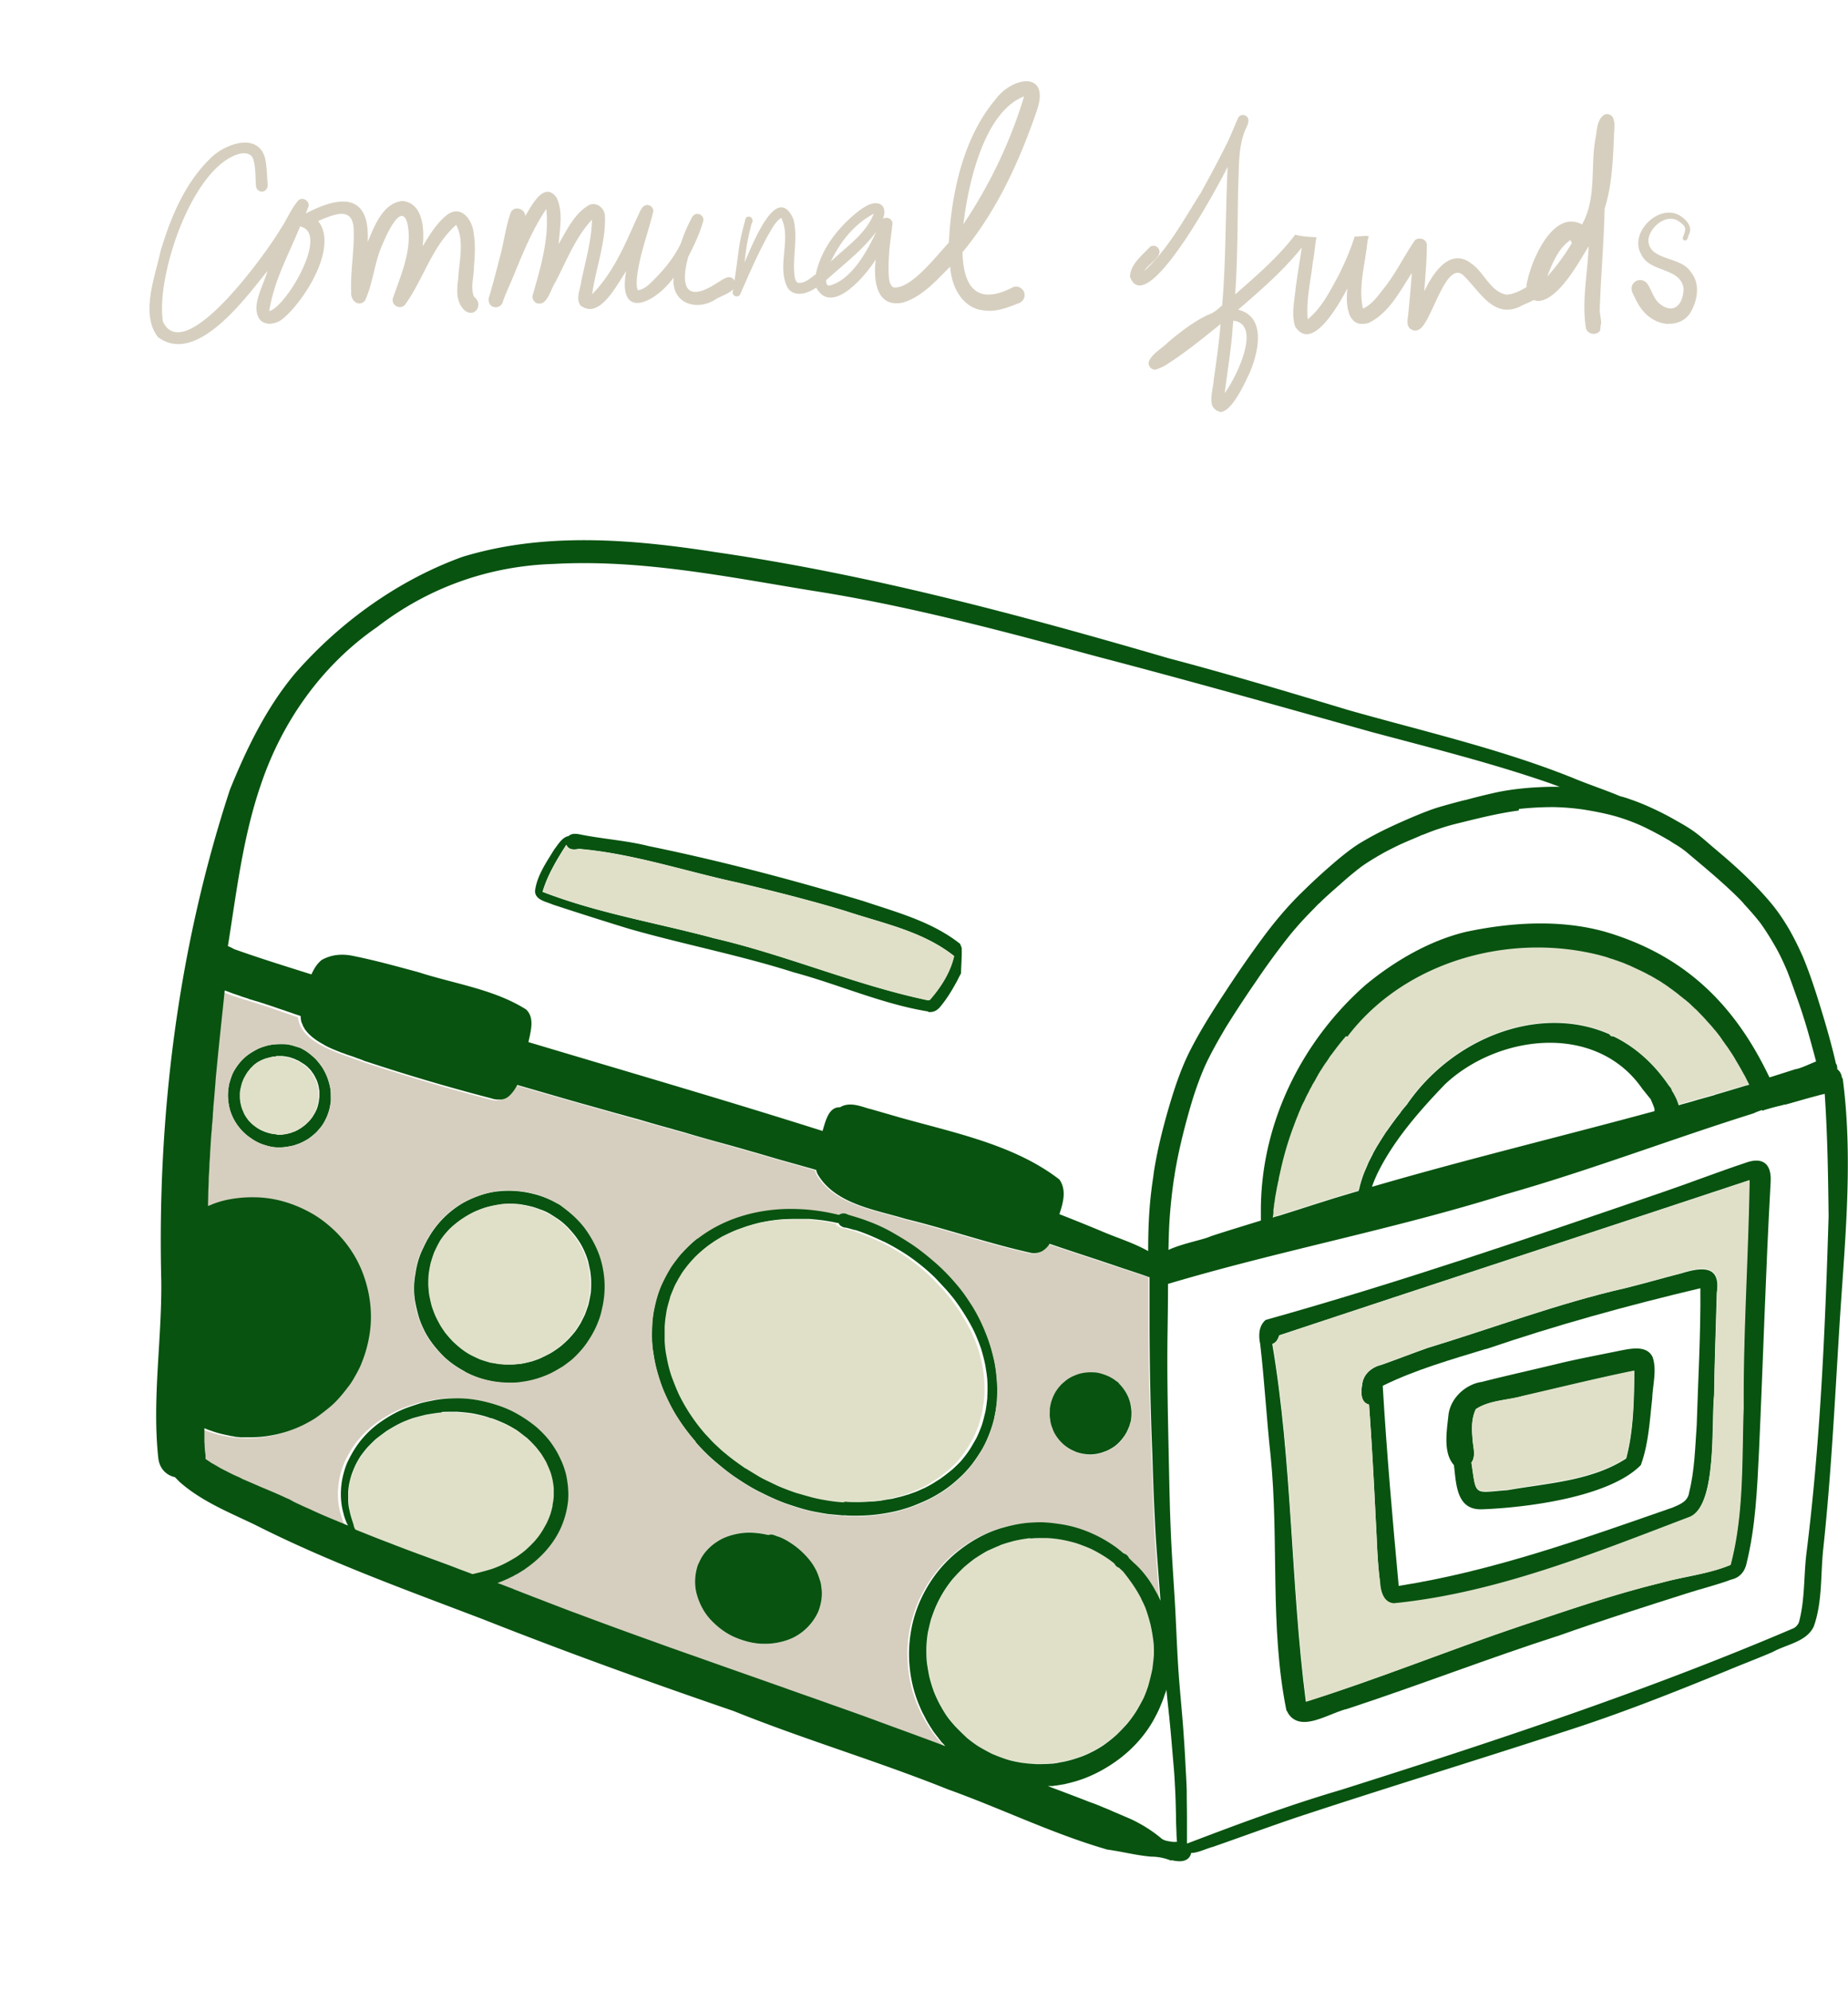
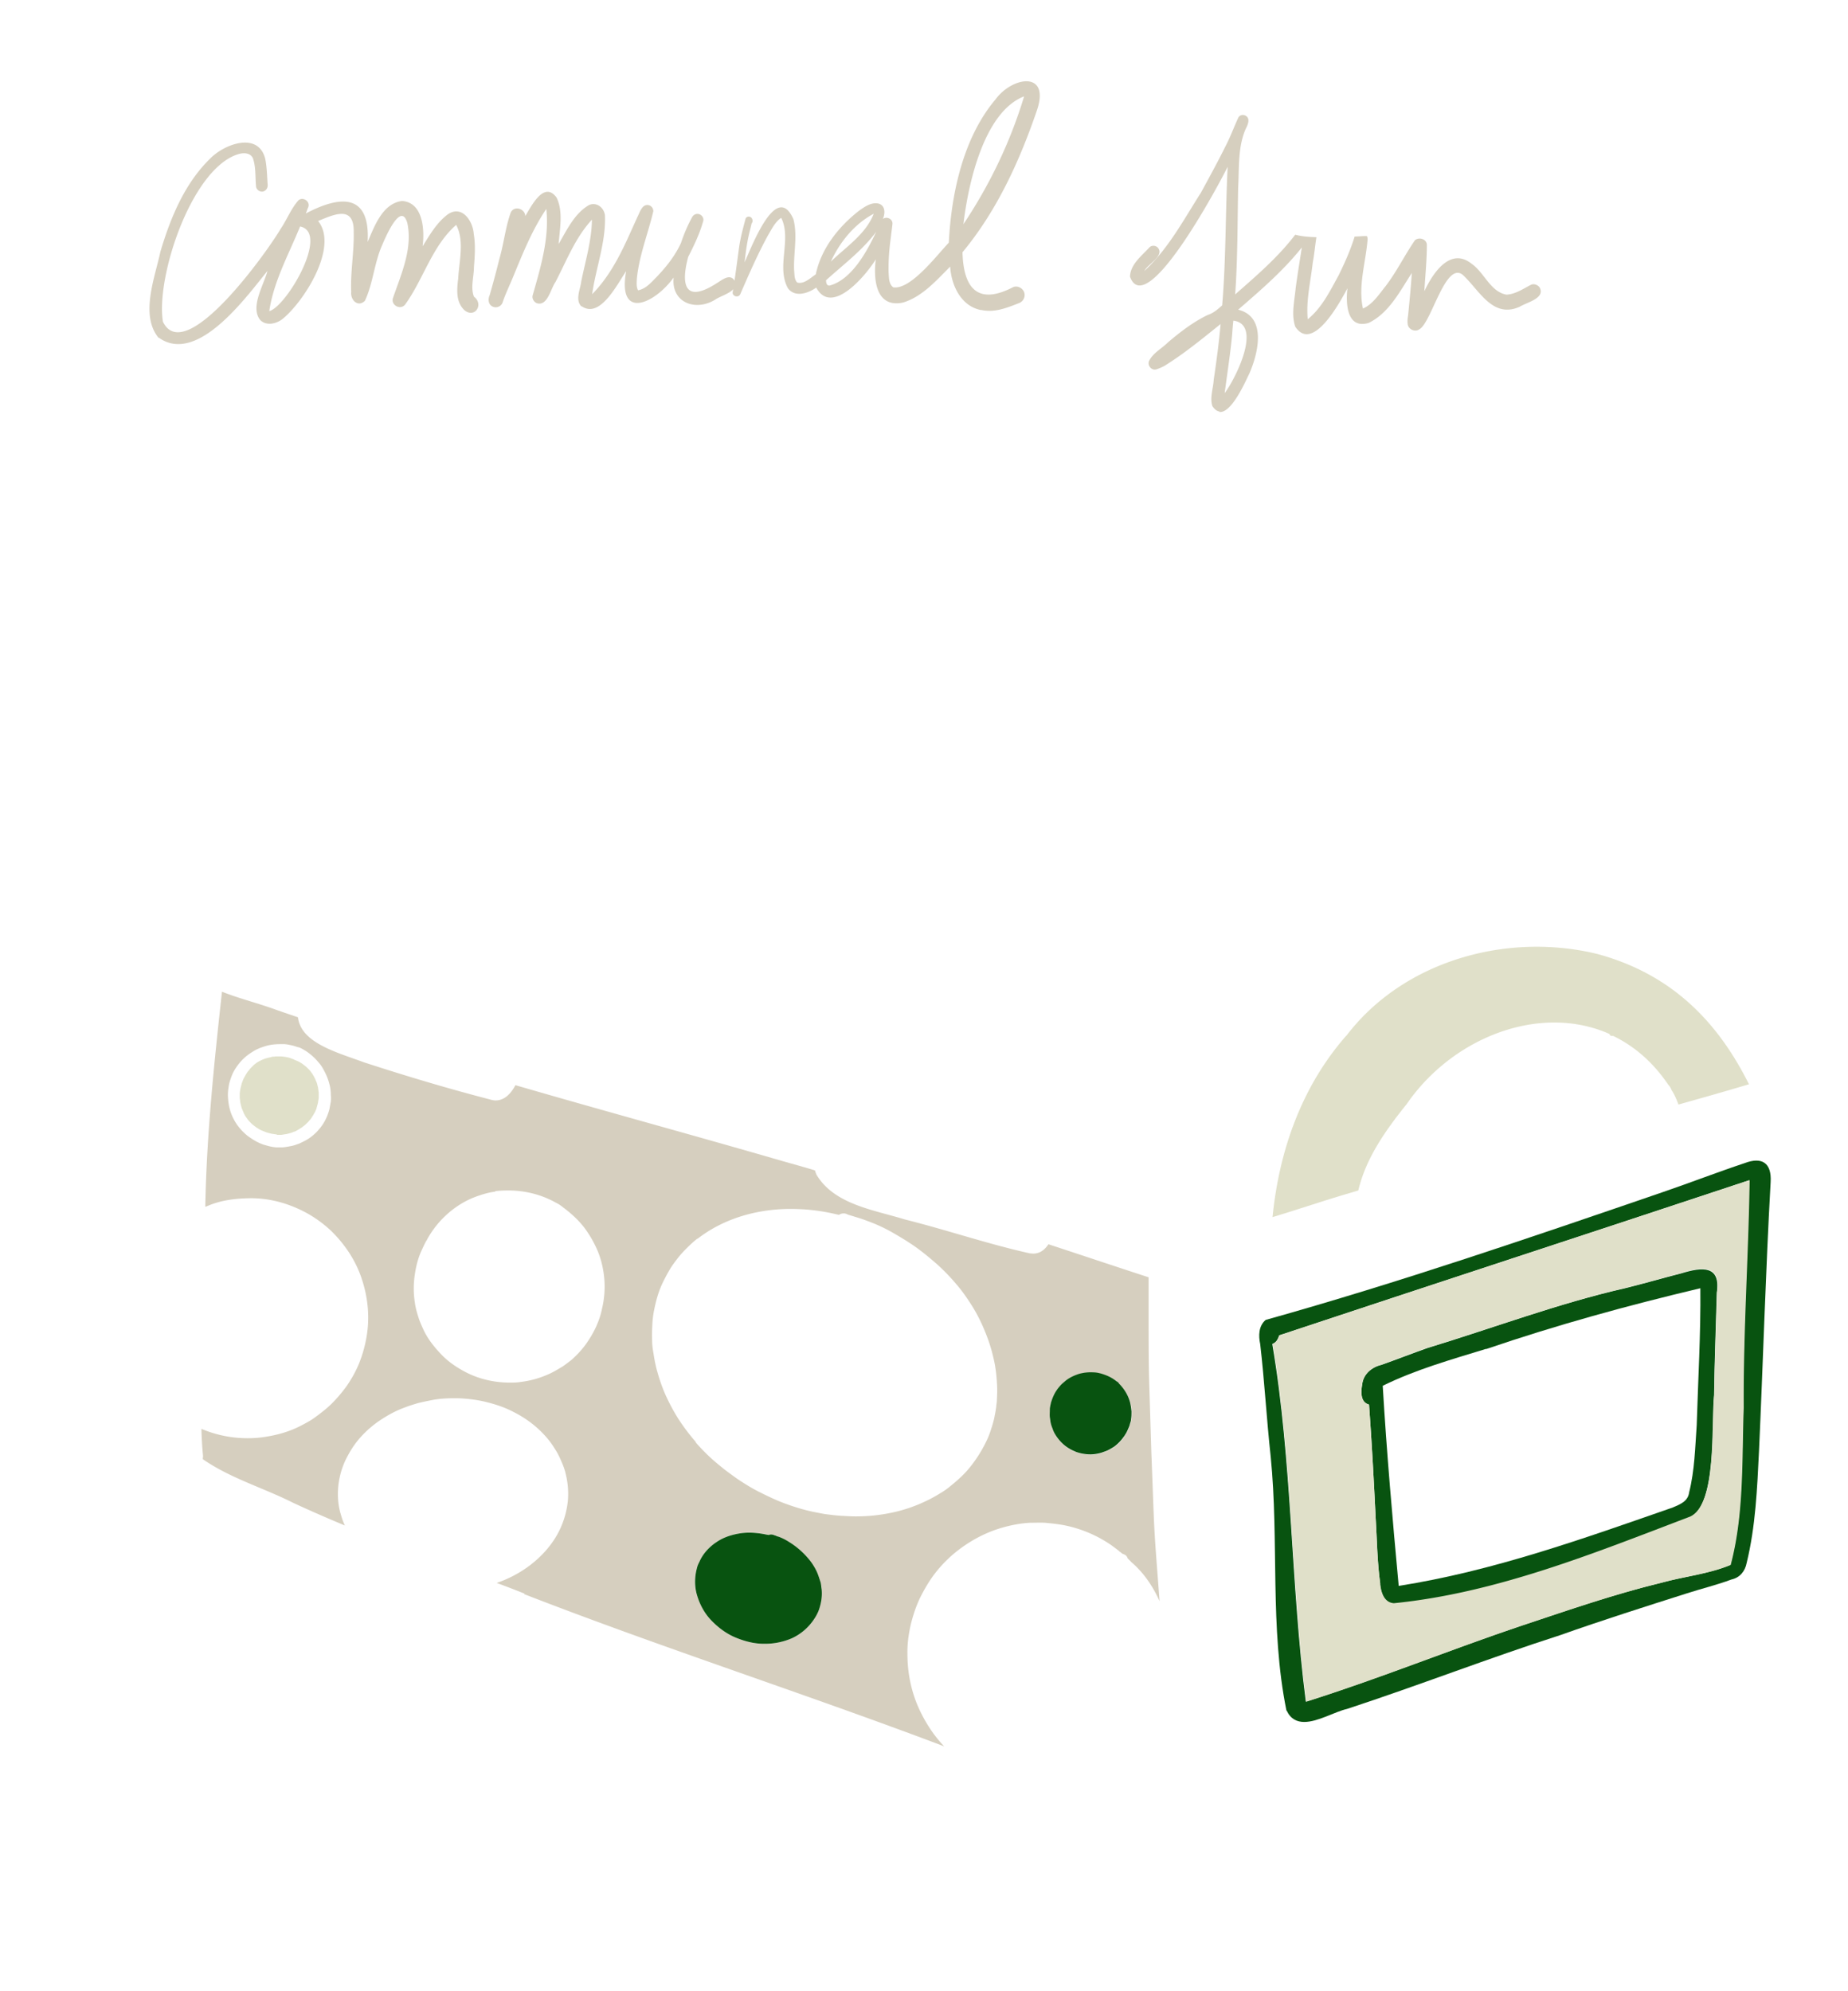
<svg xmlns="http://www.w3.org/2000/svg" width="272" height="293" fill="none">
  <path fill="#085310" d="M189.346 251.729c-2.485-12.242-1.075-24.954-2.317-37.364-.605-5.534-.907-11.068-1.545-16.568-.269-1.241-.235-2.684.806-3.556 19.647-5.5 39.127-12.175 58.472-18.816 4.03-1.375 7.993-2.918 12.023-4.259 2.553-.973 3.997-.034 3.829 2.783-.739 13.182-1.108 26.397-1.713 39.611-.268 5.501-.503 11.069-1.813 16.435-.235 1.241-1.008 2.18-2.251 2.449-2.149.805-4.399 1.341-6.582 2.046-6.214 1.978-12.46 3.957-18.607 6.137-10.545 3.388-20.856 7.413-31.402 10.867-1.78.403-4.265 1.912-6.28 1.912-1.075 0-2.015-.436-2.586-1.677h-.034zm-1.075-55.173c-.067.167-.134.369-.235.536-.168.336-.436.57-.772.705 2.955 17.407 2.687 35.183 4.937 52.624 10.747-3.387 21.192-7.647 31.872-11.236 6.751-2.247 13.535-4.595 20.454-6.272 3.392-.939 6.918-1.274 10.143-2.616 1.981-7.479 1.645-15.462 1.914-23.143-.067-11.169.672-22.371.873-33.473-23.039 7.647-46.18 15.194-69.219 22.841l.033.034z" />
  <path fill="#085310" d="M203.15 233.047c-.437-3.186-.47-6.44-.672-9.659-.269-5.568-.571-11.136-.974-16.67-1.31-.335-1.209-1.945-1.007-2.985.167-1.543 1.444-2.549 2.854-2.884 2.284-.805 4.501-1.677 6.785-2.482 9.605-2.918 19.277-6.574 29.051-8.788 2.855-.704 5.609-1.509 8.363-2.214 2.955-.905 5.743-1.207 5.138 2.885-.134 5.031-.336 10.028-.403 15.059-.436 4.159.47 16.167-3.56 17.978-14.106 5.366-28.48 11.236-43.594 12.745-1.477-.134-1.88-1.677-2.015-2.918l.034-.067zm15.583-34.546c-5.138 1.576-10.377 3.052-15.214 5.433.571 9.727 1.444 19.655 2.351 29.449 13.871-2.18 27.137-6.943 40.336-11.538 1.108-.47 2.25-.906 2.418-2.247.806-3.22.874-6.574 1.109-9.861.201-6.675.604-13.517.537-20.158-10.747 2.549-21.125 5.4-31.537 8.955v-.033z" />
-   <path fill="#085310" d="M217.929 222.113c-3.594 0-3.594-3.79-3.93-6.506-1.646-1.845-1.041-5.065-.806-7.379.302-2.516 2.553-4.528 4.903-4.864 3.964-1.006 7.96-1.878 11.923-2.851 2.788-.637 5.609-1.173 8.397-1.744 1.578-.301 3.996-.872 4.836.973.638 1.912 0 4.058-.067 6.037-.37 3.287-.538 6.708-1.68 9.828-4.634 4.729-16.893 6.272-23.442 6.506h-.134zm6.347-16.703c-2.351.671-5.004.638-7.053 1.979-.739 1.543-.604 3.254-.436 4.897.1.973.403 2.08-.202 2.952.739 5.064.235 4.427 5.307 4.058 5.877-1.04 12.359-1.342 17.464-4.662 1.108-4.159 1.142-8.62 1.209-12.88-5.441 1.074-10.848 2.449-16.255 3.69l-.034-.034zm-87.692-56.548h.101c-6.751-1.074-13.233-3.992-19.849-5.769-7.994-2.549-16.289-4.126-24.35-6.44a601.23 601.23 0 0 1-11.083-3.522c-.974-.436-2.653-.67-2.653-2.012.269-2.247 1.68-4.226 2.821-6.104.571-.738 1.176-1.812 2.116-1.979.504-.47 1.243-.336 1.88-.202 3.225.638 6.752.873 9.909 1.678 10.646 2.18 21.192 4.963 31.57 8.083 5.004 1.677 10.109 3.018 14.273 6.305.068.202.168.403.236.638v.603c0 .939-.068 1.845-.101 2.784v.302c-.202.369-.37.704-.538 1.04-.705 1.308-1.477 2.616-2.418 3.756-.369.503-.907.906-1.545.906h-.302l-.067-.067zm-56.692-17.609c8.027 3.119 16.625 4.528 24.92 6.742 10.714 2.448 21.025 6.942 31.738 9.19.101 0 .202 0 .269-.034 1.646-1.845 3.056-4.058 3.594-6.473-4.602-3.656-10.479-4.796-15.92-6.608-5.306-1.609-10.68-2.951-16.054-4.226-7.724-1.677-15.382-4.259-23.24-4.93-.706.134-1.512.201-1.848-.604-1.377 2.147-2.787 4.495-3.493 6.91l.034.033zm-11.486 70.568c-1.31-.704-2.553-1.576-3.56-2.683-.94-1.006-1.814-2.146-2.418-3.387-.303-.638-.605-1.308-.806-2.013a24.024 24.024 0 0 1-.504-2.113 11.573 11.573 0 0 1 0-4.025c.168-1.207.47-2.415.974-3.521.235-.503.47-1.007.739-1.51 0-.067.067-.134.1-.167a14.028 14.028 0 0 1 5.206-5.367 15.127 15.127 0 0 1 2.485-1.107 11.49 11.49 0 0 1 2.351-.57 14.69 14.69 0 0 1 5.542.336c1.108.268 2.15.67 3.157 1.207.235.134.504.268.739.403.269.167.537.368.772.57a14.543 14.543 0 0 1 2.922 2.817c.873 1.107 1.512 2.314 2.049 3.589.537 1.308.84 2.75.94 4.192.101 1.409 0 2.885-.37 4.26a21.953 21.953 0 0 1-.604 1.979 15.475 15.475 0 0 1-.974 1.979 11.89 11.89 0 0 1-1.175 1.71c-.437.537-.907 1.04-1.41 1.51a7.144 7.144 0 0 1-.773.637 5.28 5.28 0 0 1-.873.637c-.639.403-1.277.772-1.948 1.073-1.31.571-2.72 1.007-4.165 1.174-.537.067-1.108.101-1.646.101-2.317 0-4.634-.537-6.683-1.644l-.067-.067zm5.105-24.551c-.638.101-1.276.235-1.78.369s-1.008.335-1.512.537c-.47.201-.906.436-1.377.704-.537.335-1.074.671-1.578 1.073-.37.302-.739.604-1.075.939-.302.336-.604.638-.873 1.007l-.504.704v.033c-.034.068-.067.101-.1.168-.27.503-.504.973-.74 1.476a15.706 15.706 0 0 0-.537 1.643c-.134.503-.201 1.007-.269 1.51-.033.57-.067 1.106-.067 1.677 0 .469.067.972.135 1.442.1.57.201 1.107.369 1.643.168.503.336.973.537 1.443.27.536.538 1.073.773 1.475.235.336.437.671.672 1.007.369.469.739.872 1.142 1.308.402.369.805.738 1.242 1.073.47.335.974.637 1.31.838.47.235.94.47 1.41.671.37.134.773.269 1.142.369.202.067.403.101.504.134.403.067.806.168 1.21.202.302 0 .637.067.973.067h.974c.403 0 .806-.067 1.243-.101a24.2 24.2 0 0 0 1.646-.369c.403-.134.806-.268 1.175-.436a29.91 29.91 0 0 0 1.478-.738 14.353 14.353 0 0 0 1.478-1.006c.369-.302.739-.637 1.074-.973.37-.369.706-.771 1.041-1.174.303-.402.571-.838.84-1.274l.605-1.208c.201-.503.37-1.006.537-1.509a29.6 29.6 0 0 0 .336-1.677c.067-.537.067-1.073.067-1.643 0-.537-.067-1.074-.134-1.61l-.303-1.409a11.05 11.05 0 0 0-.537-1.476 10.251 10.251 0 0 0-.705-1.341 12.99 12.99 0 0 0-.806-1.141 28.354 28.354 0 0 0-.907-1.039c-.37-.369-.773-.738-1.176-1.04-.302-.235-.638-.436-.94-.637-.168-.101-.37-.235-.537-.336a7.34 7.34 0 0 0-1.377-.637c-.47-.168-.907-.336-1.31-.436a16.674 16.674 0 0 0-1.88-.369 19.72 19.72 0 0 0-1.344-.067h-.135c-.504 0-.974.067-1.343.1l-.067.034zm50.646 45.749c-.739-.067-1.478-.134-2.183-.201-.739-.101-1.444-.235-2.15-.369-1.377-.268-2.686-.705-3.996-1.141-1.344-.469-2.62-1.073-3.896-1.71-1.243-.604-2.418-1.342-3.56-2.113a22.197 22.197 0 0 1-1.78-1.308 64.609 64.609 0 0 1-1.579-1.308 28.948 28.948 0 0 1-2.485-2.482c-.067-.067-.101-.134-.134-.168 0 0 0-.033-.034-.067v-.034a27.992 27.992 0 0 1-2.552-3.387c-.773-1.14-1.377-2.381-1.948-3.656-.571-1.241-.974-2.583-1.31-3.891a23.347 23.347 0 0 1-.605-4.192c0-.705 0-1.375.034-2.046.034-.671.134-1.375.235-2.046.269-1.375.638-2.75 1.243-4.058.302-.671.638-1.309 1.007-1.912.336-.604.773-1.174 1.21-1.744.402-.537.906-1.04 1.376-1.543a16.5 16.5 0 0 1 1.612-1.442c4.434-3.455 10.244-4.763 15.752-4.361a29.48 29.48 0 0 1 4.198.604l.907.201a.913.913 0 0 1 .571-.201c.269 0 .504 0 .739.168.974.302 1.948.603 2.888.939 1.209.436 2.385 1.006 3.526 1.61 1.21.637 2.351 1.375 3.46 2.146 1.142.772 2.183 1.644 3.224 2.583 1.041.906 1.982 1.912 2.855 2.952a26.942 26.942 0 0 1 2.418 3.387 24.257 24.257 0 0 1 1.813 3.622c.538 1.241.907 2.549 1.243 3.891.302 1.375.47 2.75.537 4.159 0 .671.001 1.308-.033 1.979 0 .335-.067.671-.101 1.006 0 .168-.067.336-.067.537 0 .168-.067.335-.101.536-.067.336-.134.671-.201.973-.101.403-.202.772-.336 1.14-.202.638-.47 1.275-.739 1.912-.302.638-.605 1.275-1.008 1.845a21.253 21.253 0 0 1-1.242 1.778c-.873 1.106-1.881 2.046-2.956 2.918-.504.402-1.074.805-1.612 1.14-.604.369-1.242.738-1.881 1.04-.638.302-1.276.57-1.948.838-.671.269-1.343.47-2.048.671a25.58 25.58 0 0 1-4.198.738c-.773.067-1.579.101-2.351.101-.605 0-1.176 0-1.747-.068l-.067.034zm-8.732-43.602c-.907.067-1.78.167-2.687.335-.202.034-.369.067-.537.101-.37.067-.739.167-1.109.268-.369.101-.705.201-1.041.302-.504.168-1.007.369-1.511.537-.47.167-.907.402-1.377.603-.336.168-.638.336-.974.503-.336.202-.672.403-.974.604h-.034c-.571.403-1.142.805-1.545 1.174-.168.134-.336.302-.503.436-.269.268-.538.503-.806.771-.202.235-.404.437-.605.671-.437.503-.806 1.04-1.209 1.577-.168.268-.336.536-.504.838-.201.336-.37.671-.537 1.006-.235.571-.47 1.107-.672 1.644v.033c-.201.638-.37 1.275-.504 1.912-.067.436-.168.872-.201 1.275a9.72 9.72 0 0 0-.101 1.341v1.979c.034.47.067.939.134 1.409.067.469.168.973.236 1.308.201.838.436 1.677.638 2.415.302.838.604 1.61.94 2.348 0 0 0 .067.034.067a31.797 31.797 0 0 0 1.78 3.153 32.855 32.855 0 0 0 1.88 2.515l.135.168s.201.235.268.302c.336.369.706.771 1.075 1.14.403.402.806.805 1.243 1.174.033.033.101.067.134.1.101.068.202.168.269.235l.134.101a30.868 30.868 0 0 0 2.956 2.214h.033c.605.402 1.209.771 1.814 1.106a32.31 32.31 0 0 0 1.881.973c.335.134.638.302.974.436.335.168.705.268 1.041.436.604.235 1.242.47 1.847.671.638.201 1.276.369 1.914.537.672.201 1.344.301 1.915.436.571.1 1.175.201 1.746.268.504.067 1.041.101 1.545.134 1.209.067 2.418.067 3.661 0 .47-.033.974-.067 1.444-.134a26.546 26.546 0 0 1 1.612-.268c.403-.101.806-.202 1.243-.302.403-.101.772-.235 1.175-.336.437-.167.873-.302 1.276-.469.471-.201.907-.403 1.277-.57.369-.202.772-.403 1.142-.638.369-.234.738-.469 1.007-.637a33.94 33.94 0 0 0 1.747-1.342c.436-.402.873-.805 1.276-1.241.235-.268.47-.57.705-.872.235-.301.437-.603.638-.905.336-.537.638-1.073.941-1.61.302-.604.537-1.208.772-1.811.134-.403.235-.772.336-1.174.101-.403.201-.805.269-1.107.033-.302.1-.604.134-.939.034-.268.067-.57.101-.839 0-.436.033-.838.033-1.274 0-.47 0-.939-.033-1.375 0-.336-.067-.671-.101-1.007a87.836 87.836 0 0 0-.202-1.274 26.463 26.463 0 0 0-.604-2.348 27.807 27.807 0 0 0-1.008-2.515 24.82 24.82 0 0 0-1.578-2.784s0-.034-.034-.067a35.469 35.469 0 0 0-1.276-1.845c-.403-.537-.873-1.073-1.276-1.543l-.067-.067-1.31-1.409c-.437-.469-.941-.905-1.344-1.274a30.956 30.956 0 0 0-3.056-2.348 32.815 32.815 0 0 0-3.325-1.912c-.033 0-.067-.033-.101-.033-1.343-.638-2.72-1.241-4.097-1.677-.067 0-.101-.034-.134-.034h-.101a16.018 16.018 0 0 0-1.209-.335 1.1 1.1 0 0 1-.638-.202c-.202-.1-.336-.268-.437-.469-.101 0-.235-.034-.235-.034-.235-.033-.47-.1-.672-.134-.571-.1-1.142-.201-1.713-.268-.604-.067-1.175-.134-1.746-.168h-1.679c-.571 0-1.109 0-1.68.034h-.268zm-74.122-10.566h-.57c-.706 0-1.378-.201-2.05-.436a6.024 6.024 0 0 1-1.78-.939c-.369-.235-.671-.503-1.007-.805-.94-.905-1.68-2.079-2.049-3.354a7.796 7.796 0 0 1-.268-1.543c-.068-.603 0-1.207.067-1.777.067-.537.268-1.074.436-1.61.202-.571.538-1.107.874-1.577a6.914 6.914 0 0 1 1.88-1.811c.37-.235.74-.436 1.109-.637.403-.201.84-.336 1.31-.47.873-.235 1.78-.268 2.653-.234.436 0 .873.1 1.276.234.202.067.437.134.638.202.336.067.672.268.974.436.538.335 1.041.737 1.511 1.173.235.202.404.436.605.671.202.269.403.537.605.839.369.603.638 1.207.84 1.878.1.302.167.604.234.906.067.369.101.737.101 1.106v1.007c-.034.369-.1.738-.202 1.106a7.855 7.855 0 0 1-.772 1.912c-.168.302-.336.57-.57.839-.236.268-.471.57-.74.805-.302.268-.604.503-.907.738a7.45 7.45 0 0 1-1.444.771c-.168.067-.302.101-.47.168-.336.134-.705.201-1.075.268-.336.067-.705.101-1.074.134h-.135zm-.705-13.382s-.269.033-.403.033l-.806.201c-.302.101-.605.202-.907.336-.201.1-.403.235-.605.335l-.403.302c-.201.201-.436.403-.604.604-.134.168-.269.302-.37.469a8.185 8.185 0 0 0-.537.906c-.1.235-.201.47-.302.738l-.202.805c-.033.235-.067.469-.1.738v.671c0 .234.067.436.067.57.067.335.134.637.235.939.067.201.134.402.235.57.1.201.201.403.336.637.134.235.302.436.47.638.134.167.302.301.47.469.235.201.47.369.706.537.201.134.436.268.638.369.268.134.503.234.671.268.269.101.538.168.84.235l.806.1h.672c.268 0 .57-.067.705-.1.269-.034.504-.134.773-.201.134-.068.268-.101.436-.168.134-.067.235-.134.37-.168l.503-.302c.202-.134.403-.302.605-.436.201-.201.403-.369.604-.57.135-.168.303-.369.437-.537.168-.268.336-.536.504-.838.067-.168.168-.335.235-.537.1-.302.168-.603.235-.905.034-.269.067-.503.1-.772v-.671c0-.268-.066-.503-.1-.771a4.471 4.471 0 0 0-.168-.637c-.067-.201-.134-.403-.235-.57-.1-.235-.235-.47-.336-.638 0 0 0-.033-.034-.067 0 0-.235-.302-.335-.469a6.283 6.283 0 0 0-.47-.503c-.202-.202-.437-.369-.572-.47l-.806-.503c-.235-.101-.47-.201-.671-.302l-.302-.101c-.168-.067-.336-.1-.403-.134-.37-.067-.706-.134-1.075-.167h-.873l-.034.067z" />
-   <path fill="#E0E0C9" d="M104.813 137.995c-8.296-2.214-16.894-3.656-24.92-6.742.705-2.415 2.115-4.763 3.492-6.909.336.771 1.142.738 1.848.603 7.859.671 15.516 3.254 23.241 4.931 5.373 1.274 10.747 2.616 16.053 4.226 5.441 1.778 11.285 2.951 15.92 6.607-.537 2.415-1.982 4.629-3.594 6.474-.1 0-.168 0-.268.033-10.714-2.247-21.025-6.741-31.739-9.19l-.033-.033zm19.579 83.112c-.504-.033-1.041-.067-1.545-.134-.604-.067-1.175-.168-1.746-.268-.538-.101-1.243-.235-1.915-.436-.638-.168-1.276-.369-1.914-.537a40.285 40.285 0 0 1-1.847-.671c-.336-.134-.672-.268-1.041-.436-.336-.168-.638-.302-.974-.469-.638-.302-1.276-.604-1.881-.973l-1.814-1.107h-.033c-1.008-.704-2.015-1.409-2.956-2.214l-.134-.1s-.168-.134-.269-.235c0 0-.067-.067-.134-.101-.403-.402-.84-.771-1.243-1.173-.369-.369-.705-.772-1.074-1.141-.068-.067-.168-.201-.269-.302l-.134-.167c-.639-.738-1.277-1.61-1.881-2.516a26.208 26.208 0 0 1-1.78-3.153s0-.067-.034-.1c-.336-.738-.638-1.543-.94-2.348a19.261 19.261 0 0 1-.638-2.415c-.068-.369-.168-.839-.236-1.308-.067-.47-.1-.939-.134-1.409v-1.979c0-.402.067-.872.1-1.341.068-.436.135-.872.202-1.275.135-.637.336-1.274.504-1.878v-.067c.202-.537.437-1.073.672-1.644.168-.335.37-.67.537-1.006.168-.268.336-.536.504-.838.37-.537.773-1.074 1.209-1.577.202-.234.403-.436.605-.671.268-.268.537-.536.806-.771.168-.134.336-.302.504-.436a15.3 15.3 0 0 1 1.544-1.14l.034-.034c.302-.201.638-.402.974-.604.302-.201.638-.335.974-.503.437-.201.907-.436 1.377-.603.504-.202 1.008-.369 1.511-.537.336-.101.672-.201 1.041-.302.37-.101.739-.168 1.109-.268.168-.034.369-.067.537-.101.907-.168 1.78-.268 2.687-.335.537 0 1.108-.034 1.679-.034h1.679c.571.034 1.142.101 1.747.168.571.067 1.142.168 1.713.268.201.034.436.101.671.134 0 0 .135 0 .236.034.1.201.235.369.436.469.202.135.403.202.638.202.403.1.806.235 1.209.335h.101c.034 0 .101 0 .134.034 1.344.469 2.754 1.073 4.098 1.677.033 0 .067 0 .101.033 1.142.57 2.25 1.208 3.325 1.912a31.192 31.192 0 0 1 3.056 2.348c.436.369.907.805 1.343 1.274.437.47.873.906 1.31 1.375 0 0 .034.068.067.068.403.469.873 1.006 1.277 1.542.436.604.873 1.208 1.276 1.812 0 0 0 .067.033.067a43.007 43.007 0 0 1 1.579 2.784c.336.771.705 1.609 1.007 2.515.236.771.437 1.543.605 2.348.067.402.134.838.201 1.274l.101 1.007c0 .469.034.905.034 1.375 0 .436 0 .838-.067 1.274 0 .269-.034.57-.101.839a7.8 7.8 0 0 0-.134.939c-.068.302-.135.704-.269 1.107-.101.402-.235.805-.336 1.174-.235.603-.47 1.207-.772 1.811-.303.536-.605 1.073-.941 1.61-.201.302-.436.603-.638.905-.235.302-.47.57-.705.872-.403.436-.84.839-1.277 1.241-.57.47-1.141.939-1.746 1.342-.269.168-.638.402-1.008.637-.369.235-.738.436-1.141.637-.336.168-.806.369-1.277.571-.436.167-.839.335-1.276.469-.369.134-.772.235-1.175.336-.403.1-.806.201-1.243.301-.537.101-1.075.202-1.612.269-.47.067-.941.1-1.444.134-.605.034-1.209.067-1.814.067-.604 0-1.209 0-1.814-.067l.269.134zM74.45 200.815c-.336 0-.638-.033-.974-.067l-1.209-.201c-.1 0-.302-.067-.504-.134a15.446 15.446 0 0 1-1.142-.369c-.47-.201-.94-.436-1.41-.671a9.767 9.767 0 0 1-1.31-.872c-.436-.335-.84-.704-1.242-1.073a21.35 21.35 0 0 1-1.142-1.308c-.236-.336-.47-.671-.672-1.007a19.085 19.085 0 0 1-.773-1.475c-.201-.47-.369-.939-.537-1.443a28.735 28.735 0 0 1-.37-1.643c-.067-.47-.1-.973-.134-1.442 0-.57 0-1.107.067-1.677.068-.503.168-1.006.27-1.51a23.4 23.4 0 0 1 .536-1.643c.236-.503.47-1.006.74-1.476.033-.067.066-.1.1-.168v-.033l.504-.704c.269-.336.57-.671.873-1.007a14.39 14.39 0 0 1 1.075-.939 13.056 13.056 0 0 1 1.578-1.073 10.69 10.69 0 0 1 1.377-.704c.504-.202 1.008-.403 1.512-.537s1.142-.302 1.78-.369c.37-.067.84-.101 1.343-.101h.135c.369 0 .84 0 1.343.068.57.067 1.243.201 1.88.368a12.1 12.1 0 0 1 1.31.436c.47.202.94.403 1.378.638.167.1.369.235.537.335.336.201.638.403.94.637.403.302.806.671 1.176 1.04.302.336.604.671.906 1.04.236.302.538.738.807 1.14.268.436.47.872.705 1.342.201.469.37.973.537 1.476.135.469.235.939.303 1.408.067.537.1 1.074.134 1.61 0 .537 0 1.107-.067 1.644-.067.57-.202 1.14-.336 1.677-.168.503-.336 1.006-.538 1.509l-.604 1.207c-.269.437-.537.873-.84 1.275-.336.403-.671.805-1.04 1.174a14.91 14.91 0 0 1-1.076.973c-.47.369-.974.704-1.477 1.006-.47.268-.974.503-1.478.738-.403.134-.806.302-1.176.436-.537.134-1.074.268-1.645.369-.403.033-.806.067-1.243.1h-.974.067zm-22.098 24.317s-.1-.134-.134-.235c0 0-.067-.101-.067-.168a7.19 7.19 0 0 1-.236-.805c-.167-.536-.335-1.073-.436-1.61a61.346 61.346 0 0 1-.202-1.341v-1.442c.034-.302.067-.671.135-1.04.1-.537.235-1.04.403-1.543.168-.436.336-.872.537-1.308.235-.436.47-.872.739-1.308.269-.369.605-.805.94-1.208.37-.402.84-.872 1.31-1.308.47-.402.974-.771 1.511-1.14.504-.335 1.042-.637 1.579-.939.034 0 .168-.101.336-.168.57-.302 1.31-.57 2.015-.838.537-.168 1.21-.369 1.914-.503a18.82 18.82 0 0 1 2.351-.336c.773-.033 1.512-.067 2.284-.033a16.52 16.52 0 0 1 2.586.301c.806.168 1.579.336 2.318.604h.134c.739.302 1.478.604 2.183.939.537.269 1.041.571 1.545.872.504.336.974.671 1.41 1.074.101.1.202.167.303.268.37.335.739.738 1.108 1.14.302.336.537.705.806 1.04.235.369.47.772.705 1.174.236.503.47 1.04.672 1.61.1.335.202.671.269 1.04.067.402.134.771.168 1.174v1.241c0 .369-.067.771-.135 1.14v.201c-.1.369-.201.705-.302 1.073a14.31 14.31 0 0 1-.604 1.51c-.236.469-.504.905-.806 1.375-.27.369-.538.738-.806 1.073-.068.067-.101.134-.168.201a16.35 16.35 0 0 1-1.075 1.074l-.067.067c-.437.369-.907.738-1.377 1.073-.538.336-1.176.738-1.881 1.073-.537.269-1.21.537-1.914.805a16.73 16.73 0 0 1-2.62.705c-.067 0-.135 0-.235.033-5.743-2.146-11.554-4.226-17.23-6.507l.034-.1zm100.219 34.479c-.739 0-1.478-.101-2.183-.201a26.377 26.377 0 0 1-2.217-.503 22.991 22.991 0 0 1-2.116-.805 19.569 19.569 0 0 1-2.015-1.107 18.732 18.732 0 0 1-1.645-1.207 14.457 14.457 0 0 1-1.78-1.745 20.555 20.555 0 0 1-1.344-1.677c-.369-.57-.705-1.106-1.007-1.71a18.689 18.689 0 0 1-.84-1.878 22.963 22.963 0 0 1-.605-2.013 37.318 37.318 0 0 1-.335-1.912 26.517 26.517 0 0 1-.101-2.347c.033-.805.134-1.577.235-2.348.101-.604.235-1.208.437-1.811.235-.705.47-1.376.772-2.046.336-.738.739-1.443 1.142-2.147.403-.637.84-1.207 1.31-1.811a15.77 15.77 0 0 1 1.645-1.711 28.224 28.224 0 0 1 1.545-1.241c.605-.436 1.277-.805 1.915-1.174.571-.301 1.175-.57 1.78-.771.033 0 .235-.101.403-.168.47-.134 1.041-.335 1.679-.503a22.237 22.237 0 0 1 2.015-.369c.134 0 .235 0 .37-.033h.067c.604 0 1.242-.067 1.88-.067h.437c.705 0 1.444.134 2.15.234.738.135 1.444.302 2.149.504.705.234 1.444.503 2.116.805a19.42 19.42 0 0 1 1.847 1.006 15.6 15.6 0 0 1 1.713 1.207c.067.134.134.235.235.336a.927.927 0 0 0 .437.234c.201.168.403.369.604.571.437.536.873 1.106 1.243 1.643.504.704.974 1.476 1.41 2.281v.1c.269.503.504 1.074.739 1.644.235.704.471 1.409.638 2.146.168.772.303 1.51.403 2.281.068.671.101 1.342.101 2.013v.067a16.956 16.956 0 0 1-.235 2.247 15.382 15.382 0 0 1-.604 2.448 17.422 17.422 0 0 1-.706 1.845 18.335 18.335 0 0 1-2.384 3.723c-.47.537-.941 1.073-1.478 1.543-.571.536-1.209 1.006-1.814 1.476-.503.335-1.041.67-1.578.972-.605.302-1.209.57-1.847.839-.706.268-1.377.469-2.083.637-.403.101-.772.168-1.175.235-.202 0-.37.067-.571.1-.202 0-.37.067-.571.067-.638.068-1.243.068-1.881.068h-.369l.067.033zm64.013-44.407c.605-.838.336-1.979.202-2.951-.134-1.644-.302-3.354.436-4.897 2.016-1.342 4.669-1.275 7.053-1.979 5.408-1.241 10.815-2.583 16.256-3.689-.067 4.259-.101 8.72-1.209 12.879-5.072 3.32-11.587 3.589-17.465 4.662-1.511.101-2.519.235-3.224.235-1.646 0-1.545-.738-2.082-4.293l.033.033z" />
  <path fill="#E0E0C9" d="M187.297 197.763c.336-.134.638-.369.772-.704.101-.168.168-.369.235-.537 23.04-7.647 46.147-15.194 69.22-22.841-.168 11.136-.941 22.304-.873 33.473-.269 7.681.067 15.63-1.915 23.143-3.224 1.342-6.75 1.677-10.143 2.616-6.918 1.677-13.702 4.025-20.453 6.272-10.68 3.589-21.125 7.849-31.872 11.236-2.251-17.441-2.016-35.217-4.938-52.624l-.033-.034zm60.252-10.431c-2.754.704-5.508 1.509-8.363 2.214-9.74 2.247-19.446 5.869-29.051 8.787-2.284.772-4.534 1.677-6.784 2.482-1.445.336-2.687 1.375-2.855 2.885-.168 1.073-.302 2.649 1.007 2.985.403 5.567.706 11.135.974 16.669.202 3.22.202 6.44.672 9.66.101 1.241.538 2.817 2.015 2.918 15.114-1.51 29.488-7.379 43.594-12.745 4.03-1.812 3.123-13.819 3.56-17.978.067-5.031.269-10.029.403-15.06.403-2.616-.638-3.421-2.217-3.421-.873 0-1.88.235-2.921.57l-.034.034zm-49.404-34.882c8.43-11.101 23.745-15.327 37.045-12.04 10.646 2.918 17.497 9.659 22.233 19.151-3.459 1.04-6.919 2.012-10.378 2.985-.235-.637-.571-1.476-1.007-2.113a2.07 2.07 0 0 0-.471-.771c-2.283-3.388-5.071-5.736-8.127-7.212h-.202a.303.303 0 0 1-.268-.134.683.683 0 0 1-.101-.167c-10.143-4.495-23.006.436-29.824 10.33-3.056 3.79-6.012 7.949-7.12 12.712-1.914.57-3.829 1.14-5.71 1.744-2.317.738-4.601 1.476-6.918 2.18.974-9.76 4.265-19.185 10.848-26.698v.033z" />
  <path fill="#D6CFBF" d="M77.205 234.523a146.818 146.818 0 0 0-4.097-1.576 17.56 17.56 0 0 0 4.467-2.281c2.116-1.509 3.963-3.555 5.004-5.97a13.04 13.04 0 0 0 1.008-3.891 12.2 12.2 0 0 0-.303-3.823c-.134-.638-.37-1.275-.638-1.879-.269-.637-.57-1.274-.974-1.878a12.349 12.349 0 0 0-1.243-1.711 16.148 16.148 0 0 0-1.51-1.509 16.12 16.12 0 0 0-3.393-2.247c-1.21-.637-2.519-1.073-3.862-1.409-1.31-.335-2.654-.503-3.997-.57-1.377-.033-2.788 0-4.131.268-.672.135-1.343.269-2.015.436-.672.202-1.343.403-2.015.671-1.31.47-2.553 1.174-3.695 1.946a15.168 15.168 0 0 0-2.72 2.381c-.94 1.04-1.646 2.18-2.25 3.421-.269.57-.504 1.207-.672 1.811a12.79 12.79 0 0 0-.37 1.912c-.134 1.342-.066 2.717.303 4.025.168.57.336 1.174.604 1.71 0 .034.034.101.068.135a198.034 198.034 0 0 1-7.658-3.354c-4.4-2.214-9.202-3.589-13.266-6.407 0-.167.034-.335.034-.503a52.119 52.119 0 0 1-.236-3.958 17.387 17.387 0 0 0 6.785 1.376c.94 0 1.88-.067 2.82-.235 1.68-.268 3.46-.772 5.106-1.644.638-.335 1.276-.67 1.847-1.073a34.098 34.098 0 0 0 1.746-1.342c1.075-.905 2.016-1.978 2.855-3.085.403-.537.773-1.141 1.108-1.711a18.53 18.53 0 0 0 .907-1.844 19.245 19.245 0 0 0 1.142-4.059c.47-2.784.202-5.635-.672-8.318-.873-2.75-2.518-5.232-4.6-7.245a18.016 18.016 0 0 0-3.426-2.515c-2.486-1.375-5.273-2.214-8.128-2.247-1.444 0-2.855.1-4.265.402-.639.134-1.31.336-1.915.57-.235.101-.503.202-.739.302v-.201c.202-10.532 1.31-20.996 2.452-31.461 2.385.939 4.87 1.577 7.288 2.415 1.31.47 2.586.906 3.896 1.342.437 3.79 5.743 5.165 9.74 6.641 6.079 1.979 12.225 3.823 18.438 5.433.336.101.638.168.907.168 1.343 0 2.284-1.04 2.922-2.247 13.031 3.79 26.129 7.345 39.194 11.135 1.646.47 3.258.906 4.903 1.409.034.201.135.402.202.604 2.62 4.427 8.463 5.198 12.997 6.607 6.18 1.543 12.225 3.622 18.439 4.998.168 0 .302.033.47.033 1.008 0 1.713-.57 2.25-1.375 4.904 1.61 9.807 3.253 14.744 4.863v6.507c0 3.153 0 6.339.101 9.492l.302 9.827c.134 3.22.235 6.44.37 9.66.134 3.186.403 6.372.638 9.525.067.872.134 1.744.201 2.65-.772-1.711-1.78-3.354-3.09-4.729-.302-.336-.671-.671-1.041-1.006-.033 0-.067-.068-.101-.101l-.47-.47a.85.85 0 0 0-.504-.57c-.1-.033-.167-.1-.268-.1-.067-.068-.168-.135-.235-.202 0 0-.101-.067-.168-.134h-.067s0-.067-.034-.101h-.034c-.369-.301-.738-.57-1.108-.838-2.284-1.576-4.97-2.65-7.691-3.052-.672-.101-1.377-.168-2.049-.235-.738-.033-1.444 0-2.183 0-1.377.067-2.754.335-4.063.704-2.62.738-5.105 2.113-7.188 3.858a19.115 19.115 0 0 0-2.888 3.052c-.806 1.073-1.478 2.247-2.082 3.454-.605 1.275-1.042 2.616-1.377 3.992-.303 1.375-.504 2.817-.471 4.259 0 2.717.538 5.434 1.646 7.916.941 2.079 2.183 4.025 3.762 5.668-20.555-7.781-41.277-14.422-61.83-22.405l.066-.067zm32.074-8.922c-1.343.168-2.72.571-3.828 1.342-.605.436-1.142.872-1.613 1.442a6.017 6.017 0 0 0-.906 1.476c-.101.268-.235.537-.336.838-.37 1.309-.437 2.751 0 4.059.436 1.375 1.108 2.683 2.116 3.723.974 1.006 2.116 1.878 3.425 2.448 1.377.604 2.822.973 4.299.973h.135c1.343 0 2.72-.268 3.963-.805 1.242-.57 2.351-1.442 3.123-2.583.403-.603.773-1.241.974-1.911.269-.872.403-1.845.302-2.751-.033-.335-.067-.704-.168-1.039a7.8 7.8 0 0 0-.738-1.912c-.303-.57-.706-1.107-1.109-1.61a11.816 11.816 0 0 0-2.787-2.382 13.482 13.482 0 0 0-1.545-.771c-.168-.067-.303-.134-.47-.168-.168-.067-.303-.134-.471-.134-.168 0-.336 0-.503.067-.068 0-.101 0-.168-.033-.874-.202-1.78-.336-2.654-.336-.335 0-.705 0-1.041.067zm-6.582-43.367c-.571.436-1.109.939-1.613 1.442-.503.503-.974 1.006-1.377 1.543-.436.57-.873 1.14-1.209 1.744a25.88 25.88 0 0 0-1.007 1.912c-.605 1.274-.974 2.683-1.243 4.058a14.15 14.15 0 0 0-.235 2.046c-.034.704-.067 1.375-.034 2.08 0 .704.068 1.408.202 2.079.1.704.235 1.409.403 2.113.336 1.308.772 2.65 1.31 3.891a29.341 29.341 0 0 0 1.948 3.656 30.813 30.813 0 0 0 2.552 3.387v.034l.034.067s.067.101.134.168a28.948 28.948 0 0 0 2.485 2.482c.504.436 1.042.872 1.579 1.308a80.78 80.78 0 0 0 1.78 1.308c1.142.771 2.317 1.509 3.56 2.113 1.276.637 2.553 1.241 3.896 1.71 1.31.47 2.653.872 3.997 1.141.705.134 1.444.302 2.149.369.739.1 1.444.167 2.183.201.571.033 1.176.067 1.747.067.772 0 1.578-.034 2.351-.101a25.58 25.58 0 0 0 4.198-.738c.705-.201 1.377-.402 2.048-.67.672-.235 1.31-.537 1.948-.839a20.523 20.523 0 0 0 1.881-1.04 10.748 10.748 0 0 0 1.612-1.14c1.075-.872 2.116-1.811 2.956-2.918a19.39 19.39 0 0 0 2.25-3.622c.302-.604.537-1.241.739-1.912.134-.369.235-.772.336-1.141.1-.335.134-.67.201-.972.034-.168.067-.336.101-.537 0-.168.067-.335.067-.536.034-.336.101-.671.101-1.007.033-.67.067-1.308.033-1.979-.067-1.408-.201-2.783-.537-4.159a23.683 23.683 0 0 0-1.243-3.89 24.315 24.315 0 0 0-1.813-3.623c-.739-1.173-1.511-2.314-2.418-3.354a29.808 29.808 0 0 0-2.855-2.951c-1.041-.906-2.082-1.778-3.224-2.583-1.109-.771-2.284-1.475-3.46-2.146a23.664 23.664 0 0 0-3.526-1.61c-.94-.369-1.914-.637-2.888-.939-.235-.134-.471-.202-.739-.168-.202 0-.403.101-.571.201l-.907-.201a29.48 29.48 0 0 0-4.198-.604c-.672-.033-1.31-.067-1.982-.067-4.903 0-9.874 1.375-13.77 4.427l.068-.1zm56.087 19.99c-.705.235-1.377.536-1.948 1.006-.269.235-.537.436-.772.704-.202.235-.403.503-.571.738-.37.537-.605 1.141-.806 1.778a3.499 3.499 0 0 0-.168 1.006c0 .369-.034.772 0 1.14 0 .235.067.47.1.705.068.335.168.671.303.972.134.302.268.604.403.873.201.301.369.57.604.838.202.235.437.47.672.671a5.5 5.5 0 0 0 1.713 1.006 6.37 6.37 0 0 0 2.25.403c.571 0 1.108-.068 1.646-.269.336-.1.671-.235 1.007-.402.269-.134.538-.302.806-.47a5.474 5.474 0 0 0 1.377-1.409c.101-.134.168-.268.269-.402 0 0 .034-.067.067-.101.168-.301.302-.603.437-.905.067-.168.101-.336.168-.503.067-.235.134-.47.168-.705.067-.369.1-.771.067-1.14 0-.436-.101-.872-.202-1.308-.268-1.073-.873-2.046-1.645-2.817v-.034a.824.824 0 0 0-.37-.302 5.213 5.213 0 0 0-1.511-.872c-.605-.235-1.243-.402-1.915-.436h-.369a6.08 6.08 0 0 0-1.746.235h-.034zm-85.878-26.866c-.806.101-1.578.302-2.35.57a12.6 12.6 0 0 0-2.486 1.107 14.028 14.028 0 0 0-5.206 5.367c0 .067-.067.134-.1.167-.27.47-.504 1.006-.74 1.51-.503 1.106-.805 2.314-.973 3.521a13.476 13.476 0 0 0 0 4.025c.1.738.268 1.409.503 2.113.202.705.504 1.342.806 2.013.605 1.274 1.478 2.381 2.419 3.387 1.007 1.107 2.25 1.979 3.56 2.683 2.048 1.107 4.366 1.644 6.683 1.644.538 0 1.108 0 1.646-.101 1.444-.168 2.821-.57 4.164-1.174.672-.302 1.31-.704 1.948-1.073.303-.201.605-.436.874-.637.268-.201.537-.403.772-.638a14.81 14.81 0 0 0 1.41-1.509c.437-.536.807-1.107 1.176-1.71.37-.638.706-1.275.974-1.979.269-.638.47-1.308.605-1.979a14 14 0 0 0 .37-4.26c-.102-1.408-.404-2.851-.941-4.192a16.522 16.522 0 0 0-2.049-3.589c-.84-1.073-1.814-1.979-2.922-2.817-.269-.202-.504-.403-.772-.571-.236-.134-.504-.268-.74-.402a13.936 13.936 0 0 0-3.156-1.208 14.746 14.746 0 0 0-3.627-.436c-.639 0-1.277.034-1.881.101l.033.067zm-33.652-21.466c-.437.135-.873.269-1.31.47-.403.168-.739.402-1.108.637a7.438 7.438 0 0 0-1.881 1.811c-.336.47-.672 1.007-.873 1.577-.202.536-.37 1.04-.437 1.61a6.36 6.36 0 0 0-.067 1.777 7.71 7.71 0 0 0 .269 1.543 7.397 7.397 0 0 0 2.048 3.354c.303.302.638.57 1.008.805a8.142 8.142 0 0 0 1.78.939c.672.202 1.343.403 2.049.436h.705c.37 0 .705-.067 1.075-.134s.739-.134 1.074-.268c.168-.067.336-.101.47-.168.504-.235 1.008-.469 1.445-.771a6.71 6.71 0 0 0 .907-.738c.268-.235.503-.537.738-.805.202-.268.403-.537.571-.839a7.864 7.864 0 0 0 .773-1.911l.201-1.107a5.033 5.033 0 0 0 0-1.006c0-.369-.033-.738-.1-1.107a9.012 9.012 0 0 0-.236-.906c-.201-.671-.503-1.274-.84-1.878a4.842 4.842 0 0 0-.604-.839 12.274 12.274 0 0 0-.604-.67c-.47-.436-.94-.839-1.512-1.174-.302-.168-.604-.369-.974-.436-.201-.067-.436-.135-.638-.202-.436-.1-.873-.201-1.276-.234h-.672c-.671 0-1.343.067-1.981.234z" />
-   <path fill="#085310" d="M172.42 273.832a7.73 7.73 0 0 0-3.023-.604c-2.418-.234-4.165-.738-6.415-1.039-8.027-2.315-15.583-6.038-23.442-8.855-10.445-4.193-21.159-7.345-31.571-11.538-12.325-4.226-24.618-8.653-36.742-13.449-11.419-4.361-22.905-8.486-33.82-14.02-3.728-1.778-7.691-3.388-10.848-6.138-.27-.235-.538-.537-.806-.805-1.21-.268-2.25-1.174-2.452-2.784-.94-8.687.537-17.407.437-26.128-.605-24.383 2.485-49.069 10.109-72.279 2.451-6.037 5.34-12.007 9.538-17.038C50 91.575 58.599 85.37 68.07 81.948c12.057-3.689 24.887-2.616 37.179-.704 22.704 3.287 44.803 9.224 66.768 15.63 8.9 2.348 17.733 4.997 26.532 7.647 11.016 3.119 22.234 5.668 32.88 9.928 2.318.973 4.702 1.744 7.019 2.717.538.134 1.075.302 1.613.503 1.578.537 3.123 1.241 4.601 1.979a37.1 37.1 0 0 1 1.981 1.073c.907.503 1.847 1.04 2.687 1.643.84.604 1.646 1.309 2.418 1.979l2.015 1.711c2.486 2.146 4.87 4.394 6.986 6.943.974 1.174 1.814 2.448 2.586 3.756a44.84 44.84 0 0 1 2.015 4.025c1.176 2.817 2.083 5.735 2.956 8.62.705 2.348 1.377 4.729 1.914 7.11a.69.69 0 0 1 .135.269c.067.201.067.369.067.57.268.201.47.469.604.872.034.101.067.235.067.335.034.067.101.135.135.202 1.645 12.544.168 25.188-.571 37.766-.638 10.431-1.176 20.862-2.284 31.259-.437 3.824-.101 7.916-1.411 11.572-1.074 2.28-3.996 2.616-6.045 3.756-2.25.973-4.5 1.811-6.65 2.717-7.792 3.186-15.55 6.272-23.577 8.855-13.232 4.326-26.566 8.385-39.765 12.745-4.164 1.409-8.262 2.918-12.393 4.36-1.041.268-2.149.872-3.224.906-.067.469-.369.872-.873 1.073a2.318 2.318 0 0 1-.84.134 4.5 4.5 0 0 1-1.175-.168v.101zm86.919-110.481s-.269.1-.37.134c-.302.1-.604.235-.907.369-12.191 3.823-24.148 8.418-36.473 11.907-16.491 5.165-33.25 8.284-49.673 13.181 0 2.381-.034 4.729-.067 7.077-.101 6.54.067 13.08.201 19.587.067 3.22.135 6.474.269 9.693.134 3.287.369 6.574.571 9.861.201 3.254.302 6.541.504 9.794.201 3.354.571 6.674.806 10.028.1 1.443.201 2.918.268 4.361.068 1.375.168 2.784.202 4.192 0 1.375.034 2.784.034 4.193v3.555h.067c7.456-2.851 14.945-5.635 22.603-7.882 22.468-7.11 44.937-14.523 66.599-23.78.37-.168.739-.604.84-1.006.84-3.254.672-6.473 1.041-9.794 2.082-16.535 2.788-33.205 3.291-49.841-.067-6.003-.167-12.041-.571-18.011-.369.101-.738.168-1.041.269-1.578.402-3.123.872-4.702 1.308h-.134c-.302.067-.604.167-.94.234-.538.135-1.075.269-1.612.436-.269.068-.504.168-.773.235l-.033-.1zm-87.86 85.863a11.82 11.82 0 0 1-.503 1.408c-.034.101-.101.235-.135.336a15.018 15.018 0 0 1-.705 1.509c-1.209 2.415-3.056 4.561-5.172 6.205-2.083 1.61-4.534 2.918-7.087 3.589-.168.033-.336.1-.504.134a.62.62 0 0 0-.235.067c-.134 0-.302.067-.436.101h-.034l-1.209.201c-.168 0-.336.033-.504.067h-.739c.303.101.571.235.874.335 1.511.57 3.022 1.141 4.5 1.711.403.168.84.335 1.243.469a31.57 31.57 0 0 1 1.578.638c.437.167.84.335 1.277.536l1.41.604 1.411.604c1.612.771 3.123 1.71 4.467 2.851.403.302.94.369 1.377.436.335.067.638.033.873.033v-.134c-.034-.436-.067-.838-.067-1.274-.034-.772-.068-1.543-.068-2.315-.033-1.576-.067-3.153-.168-4.762-.067-1.61-.235-3.254-.369-4.864-.134-1.61-.269-3.186-.437-4.796-.033-.436-.1-.872-.134-1.308-.067-.604-.134-1.241-.201-1.878a94.9 94.9 0 0 1-.101-1.074c-.034.168-.101.336-.135.47l-.067.101zm-19.815-22.841h-.067c-.135 0-.235 0-.37.033-.739.101-1.444.235-2.015.369-.604.168-1.209.336-1.679.503-.202.067-.369.134-.403.168-.605.235-1.176.503-1.78.771-.672.369-1.31.772-1.914 1.174-.538.403-1.042.805-1.545 1.241a26.493 26.493 0 0 0-1.646 1.711c-.47.57-.907 1.174-1.31 1.811a18.927 18.927 0 0 0-1.142 2.147c-.302.67-.537 1.341-.772 2.046-.168.603-.302 1.207-.437 1.811a18.654 18.654 0 0 0-.235 2.348c0 .771 0 1.542.101 2.347.101.638.201 1.275.336 1.912.168.671.369 1.342.604 2.013.235.637.538 1.274.84 1.878.302.57.638 1.14 1.007 1.71.403.604.874 1.141 1.344 1.677a43.061 43.061 0 0 0 1.78 1.744c.537.436 1.075.839 1.646 1.208.671.402 1.343.771 2.015 1.107.705.302 1.41.57 2.116.805.738.234 1.444.369 2.216.503.739.1 1.478.167 2.183.201.739 0 1.478 0 2.25-.067.202 0 .403-.034.571-.067.202 0 .37-.067.571-.101.403-.067.773-.134 1.176-.235.705-.167 1.41-.402 2.082-.637.638-.235 1.243-.536 1.847-.838.538-.302 1.075-.604 1.579-.973.638-.47 1.242-.939 1.813-1.476a31.665 31.665 0 0 0 1.478-1.543c.437-.536.84-1.073 1.209-1.643.437-.671.806-1.375 1.176-2.08a17.62 17.62 0 0 0 .705-1.844c.235-.805.437-1.644.605-2.449.1-.771.201-1.509.235-2.247v-.067c0-.671 0-1.342-.101-2.012a24.889 24.889 0 0 0-.403-2.281 26.164 26.164 0 0 0-.638-2.147c-.202-.57-.47-1.107-.739-1.643v-.034a19.3 19.3 0 0 0-1.411-2.314 30.204 30.204 0 0 0-1.242-1.643c-.202-.202-.403-.369-.605-.571-.168-.033-.302-.134-.437-.268a1.244 1.244 0 0 1-.235-.335 15.69 15.69 0 0 0-1.712-1.208 19.79 19.79 0 0 0-1.848-1.006 27.14 27.14 0 0 0-2.116-.805 22.26 22.26 0 0 0-2.149-.503 16.18 16.18 0 0 0-2.183-.235h-.437c-.638 0-1.242 0-1.847.067l-.067-.033zm-83.963-20.594c1.343.034 2.687.235 3.996.57 1.31.336 2.62.772 3.863 1.409a19.17 19.17 0 0 1 3.392 2.247c.537.47 1.04.973 1.511 1.509.47.537.873 1.107 1.243 1.711.37.57.671 1.207.974 1.878.268.604.47 1.241.638 1.878.269 1.275.403 2.549.302 3.824a13.037 13.037 0 0 1-1.008 3.891c-1.04 2.415-2.888 4.461-5.004 5.97-.134.1-.235.168-.37.268-.1.067-.167.134-.268.168l-.302.201c-.235.134-.47.302-.705.403-.168.1-.336.167-.47.268-.135.067-.303.134-.437.201-.1.067-.202.101-.336.168-.302.134-.605.268-.94.402-.168.067-.37.134-.538.202h-.033c.671.234 1.31.503 1.948.737.201.068.369.135.57.235.538.201 1.042.403 1.545.604.639.235 1.277.503 1.915.738.638.235 1.276.503 1.914.738.773.302 1.579.603 2.351.905.706.269 1.377.503 2.082.772a739.642 739.642 0 0 0 11.016 4.025c.639.234 1.277.469 1.948.704.135.067.303.101.47.168.975.335 1.949.704 2.956 1.039 4.232 1.51 8.464 2.985 12.729 4.495.705.235 1.377.503 2.082.738 1.377.503 2.788.972 4.165 1.475.705.235 1.377.503 2.082.738 2.183.772 4.366 1.543 6.516 2.348l1.914.704a752.86 752.86 0 0 1 7.725 2.851s-.202-.201-.269-.302l-.235-.234c-.101-.101-.168-.202-.235-.302-.135-.134-.235-.302-.336-.436-.067-.067-.101-.134-.168-.201-.168-.235-.336-.436-.504-.671-.067-.101-.168-.235-.235-.369-.302-.436-.571-.906-.84-1.375l-.201-.403c-.101-.167-.168-.335-.269-.503l-.201-.402c-.067-.168-.135-.302-.202-.47-1.108-2.482-1.645-5.199-1.645-7.915 0-1.409.168-2.851.47-4.26a18.663 18.663 0 0 1 1.377-3.991 20.068 20.068 0 0 1 2.082-3.455 19.115 19.115 0 0 1 2.888-3.052c2.083-1.744 4.534-3.153 7.188-3.857 1.309-.369 2.686-.638 4.063-.705.706-.033 1.445-.067 2.15 0 .672.034 1.343.135 2.049.235 2.754.403 5.407 1.509 7.691 3.052.403.269.772.537 1.108.839h.034s.033 0 .033.033l.067.067s.135.135.168.135c.067.067.168.134.235.201.101 0 .168.067.269.1.235.135.403.336.504.571l.47.469c.034 0 .067.067.101.101.369.335.739.671 1.041 1.006.504.537.94 1.107 1.343 1.677.034.067.101.134.135.201.134.202.268.436.403.638.067.134.168.268.235.402.067.134.134.268.201.369.202.369.403.738.571 1.107.034.1.101.201.135.335-.068-.872-.135-1.744-.202-2.649-.235-3.187-.504-6.34-.638-9.526-.168-3.22-.269-6.44-.369-9.659a474.166 474.166 0 0 1-.403-19.32v-6.473c-1.579-.57-3.191-1.073-4.77-1.61-.873-.302-1.712-.57-2.586-.872-2.451-.805-4.903-1.61-7.355-2.448-.033.067-.101.134-.134.201-.034.034-.067.101-.101.134a3.584 3.584 0 0 1-.638.604s-.067.033-.101.067c0 0-.067.033-.101.067l-.201.101c-.034 0-.067.033-.101.033a2.373 2.373 0 0 1-.873.168c-.168 0-.302 0-.47-.034-6.214-1.375-12.259-3.488-18.439-4.997-4.534-1.375-10.411-2.18-12.997-6.608-.067-.167-.134-.301-.168-.469 0-.034 0-.101-.034-.134-.772-.235-1.545-.436-2.351-.671l-2.519-.704c-1.544-.436-3.089-.906-4.634-1.342a290.094 290.094 0 0 0-5.139-1.442c-1.444-.403-2.888-.805-4.332-1.241-.773-.235-1.579-.436-2.351-.671a189.65 189.65 0 0 1-4.702-1.342c-.336-.1-.638-.167-.974-.268-.773-.201-1.545-.436-2.318-.637l-3.93-1.107c-2.316-.637-4.6-1.308-6.918-1.979l-3.828-1.107c-.27.537-.605 1.04-1.008 1.442l-.134.135c-.101.1-.235.201-.336.268 0 0-.067.033-.1.067-.034 0-.102.067-.135.067-.067 0-.101.034-.168.067 0 0-.067 0-.101.034h-.067c-.034 0-.1.033-.134.033-.068 0-.135.034-.202.034h-.504a2.88 2.88 0 0 1-.907-.168 290.835 290.835 0 0 1-18.438-5.433.473.473 0 0 1-.201-.068c-.101-.033-.235-.067-.336-.134-.202-.067-.437-.167-.638-.234-.068 0-.135-.034-.202-.068-.168-.067-.37-.134-.537-.201l-.302-.1-.303-.101-.302-.101c-.202-.067-.403-.167-.638-.234-.067 0-.135-.067-.202-.067-.268-.101-.57-.235-.84-.336-.1-.033-.2-.101-.335-.134-.437-.201-.84-.369-1.243-.604-.067 0-.1-.067-.168-.1-1.108-.604-2.048-1.275-2.687-2.147a.732.732 0 0 1-.168-.268c0-.067-.067-.101-.1-.134 0-.068-.068-.101-.068-.135 0-.033-.067-.1-.067-.167a.55.55 0 0 0-.067-.168c-.033-.101-.1-.201-.134-.302 0-.067-.034-.101-.034-.168 0-.033 0-.1-.033-.167 0-.067 0-.134-.034-.202v-.335c-.134-.033-.235-.101-.37-.134-.537-.168-1.04-.369-1.578-.537-.638-.235-1.31-.436-1.948-.671-.47-.167-.94-.301-1.41-.469-.303-.101-.639-.201-.94-.302l-.706-.201c-.168-.067-.37-.101-.537-.168-.101 0-.168-.067-.27-.101-.436-.134-.872-.268-1.309-.436-.47-.167-.94-.301-1.41-.503-.202-.067-.437-.167-.639-.234h-.067c-.403 3.924-.84 7.848-1.209 11.806a34.903 34.903 0 0 0-.168 1.945c-.067.671-.1 1.308-.168 1.979-.033.503-.1 1.04-.134 1.543v.033c0 .336-.067.705-.067 1.04a25.913 25.913 0 0 1-.135 1.61c0 .436-.067.872-.1 1.342-.067.838-.101 1.677-.168 2.515 0 .57-.067 1.174-.101 1.744 0 .671-.067 1.308-.1 1.979 0 .637-.034 1.308-.068 1.979 0 .671-.034 1.342-.034 1.979v.201c.236-.101.504-.201.74-.302a13.76 13.76 0 0 1 1.914-.57 18.182 18.182 0 0 1 4.265-.402c2.855.033 5.642.872 8.128 2.247 1.242.671 2.384 1.543 3.425 2.515 2.116 1.979 3.728 4.495 4.602 7.245.873 2.683 1.142 5.534.671 8.318a18.672 18.672 0 0 1-1.142 4.058c-.235.638-.57 1.241-.906 1.845-.336.604-.672 1.174-1.109 1.711-.84 1.106-1.746 2.213-2.855 3.085-.57.47-1.141.906-1.746 1.342-.57.402-1.209.738-1.847 1.073a17.44 17.44 0 0 1-5.105 1.644c-.94.167-1.88.234-2.821.234h-1.31c-.134 0-.269 0-.403-.033-.302 0-.638-.067-.94-.134-.135 0-.236-.034-.37-.067-.873-.168-1.746-.369-2.586-.671l-.302-.101c-.269-.1-.571-.201-.84-.335v1.811c0 .168 0 .369.034.537 0 .234 0 .469.033.704 0 .302.067.637.101.939v.537c.235.167.504.335.739.503.134.1.269.167.403.235.134.067.269.167.403.234s.269.168.403.235c.269.168.537.302.806.436l.403.201c.437.235.907.47 1.377.671.235.101.47.201.705.336.135.067.269.134.437.201.604.268 1.175.503 1.78.771l.772.336c1.21.503 2.419 1.006 3.628 1.576.168.067.302.134.47.201.067 0 .134.067.168.101.134.067.268.134.37.201l.402.201c.638.302 1.276.604 1.915.872.302.135.638.302.94.436.94.437 1.914.839 2.888 1.241.336.135.638.269.974.403.336.134.638.268.974.402 0-.033-.033-.1-.067-.134a7.969 7.969 0 0 1-.604-1.71c-.37-1.308-.437-2.683-.303-4.025.068-.637.202-1.308.37-1.912.168-.604.37-1.241.671-1.811.605-1.241 1.344-2.415 2.25-3.421a14.138 14.138 0 0 1 2.721-2.382c1.142-.771 2.385-1.475 3.694-1.945a48.033 48.033 0 0 1 2.016-.671c.638-.167 1.343-.302 2.015-.436 1.108-.201 2.25-.268 3.392-.268h.772-.436zm-2.687 2.079c-.806.068-1.579.202-2.351.336-.672.168-1.344.335-1.914.503-.74.268-1.445.537-2.016.838-.168.068-.302.168-.335.168-.538.302-1.075.604-1.579.939-.504.369-1.008.738-1.511 1.141-.47.436-.94.905-1.31 1.308a23.82 23.82 0 0 0-.94 1.207c-.27.436-.504.839-.74 1.308-.2.436-.369.839-.537 1.308a11.57 11.57 0 0 0-.403 1.543c-.067.369-.1.738-.134 1.04v1.442c.033.47.1.939.201 1.342.101.536.269 1.073.437 1.61.1.268.168.536.235.805 0 .067.067.134.067.167.034.067.067.135.135.235 1.51.604 2.989 1.208 4.5 1.778.638.235 1.276.503 1.914.738 2.351.905 4.702 1.744 7.053 2.616.538.201 1.075.402 1.579.604.705.268 1.444.536 2.15.804.066 0 .167 0 .234-.033a37.917 37.917 0 0 0 2.62-.704 15.032 15.032 0 0 0 1.914-.805 23.453 23.453 0 0 0 1.881-1.074c.47-.335.94-.67 1.377-1.073l.067-.067c.37-.335.74-.704 1.075-1.073.067-.067.134-.134.168-.202a8.11 8.11 0 0 0 .806-1.073c.302-.436.537-.905.806-1.375.235-.503.437-.973.605-1.509.1-.369.201-.705.268-1.074v-.201c.101-.369.135-.771.168-1.14v-1.241c-.033-.403-.1-.772-.168-1.174a11.92 11.92 0 0 0-.268-1.04c-.202-.57-.437-1.073-.672-1.61-.235-.402-.47-.805-.705-1.174a27.655 27.655 0 0 0-.806-1.039c-.37-.403-.74-.805-1.109-1.141-.1-.1-.201-.201-.302-.268-.47-.369-.94-.738-1.41-1.073a22.776 22.776 0 0 0-1.545-.872 24.62 24.62 0 0 0-2.184-.906h-.134c-.772-.302-1.545-.47-2.317-.637-.84-.168-1.713-.235-2.586-.302h-.806c-.504 0-.974 0-1.478.033v.067zm63.039-44.675 4.535 1.308c7.892 2.214 16.759 3.991 23.341 9.089 1.075 1.543.571 3.354 0 5.099 1.982.771 3.963 1.576 5.911 2.381 2.351 1.04 4.904 1.777 7.154 3.052 0-2.952.101-5.937.47-8.888a60.13 60.13 0 0 1 .302-2.18c0-.134.034-.235.034-.336.47-3.152 1.243-6.272 2.116-9.324.907-3.119 1.914-6.238 3.426-9.123 1.511-2.918 3.291-5.702 5.105-8.452a167.4 167.4 0 0 1 5.373-7.748c1.881-2.549 3.896-4.93 6.18-7.11a83.724 83.724 0 0 1 3.594-3.321c1.175-1.039 2.384-2.046 3.66-2.951.706-.503 1.478-.939 2.183-1.342 2.15-1.207 4.4-2.213 6.684-3.186 1.142-.47 2.284-.939 3.459-1.308 1.243-.369 2.486-.705 3.762-1.04.101 0 .235-.067.302-.067.034 0 .101 0 .168-.034a98.145 98.145 0 0 1 4.5-1.106c1.612-.336 3.225-.537 4.87-.671 1.478-.101 2.956-.168 4.4-.134-.47-.168-.94-.336-1.377-.503-8.598-2.986-17.464-5.199-26.264-7.547-13.4-3.757-26.801-7.547-40.269-11.068-14.038-3.79-28.077-7.58-42.418-9.794-12.46-2.046-25.055-4.595-37.75-3.89-9.572.301-18.472 3.487-25.995 9.29-8.127 5.601-13.971 13.886-17.095 23.143-2.653 7.68-3.593 15.797-4.87 23.813.303.101.605.269.907.436 3.762 1.342 7.557 2.516 11.386 3.723.369-.805.806-1.576 1.544-2.146 1.545-.839 3.158-.906 4.77-.537 3.157.637 6.28 1.509 9.403 2.348 5.273 1.71 11.184 2.515 15.886 5.5 1.142 1.107.773 2.717.504 4.059-.067.235-.1.469-.168.738 14.442 4.326 28.917 8.519 43.292 13.08.47-1.543.907-3.555 2.586-3.488.47-.302 1.007-.402 1.511-.402.941 0 1.915.369 2.821.637h.067zm95.484-43.904c-3.057.402-6.079 1.174-9.068 1.912-.84.201-1.646.436-2.452.704-.873.268-1.713.604-2.553.939h-.033c-.034 0-.101.034-.101.034-.168.067-.302.134-.369.167-1.008.436-2.016.839-3.023 1.308-.974.47-1.915.939-2.721 1.409-.94.537-1.88 1.107-2.787 1.744a49.004 49.004 0 0 0-3.224 2.683c-1.041.906-2.083 1.812-3.023 2.751l-.034.033h-.033c-.806.839-1.646 1.677-2.418 2.516a47.538 47.538 0 0 0-2.15 2.515 108.064 108.064 0 0 0-4.668 6.406 169.877 169.877 0 0 0-4.467 6.809c-1.108 1.878-2.183 3.757-3.09 5.735-.873 2.013-1.578 4.059-2.183 6.172-.94 3.287-1.746 6.574-2.25 9.727a6.455 6.455 0 0 1-.101.637 74.263 74.263 0 0 0-.604 5.433c-.135 1.711-.168 3.388-.202 5.031 1.948-.939 5.307-1.543 6.213-2.012 2.452-.805 4.904-1.543 7.389-2.314v-1.074c-.134-12.846 5.81-25.155 15.416-33.607 4.265-3.522 9.437-6.54 14.811-7.815 6.683-1.409 13.871-1.845 20.453 0 11.487 3.388 18.842 10.431 23.98 21.03l.202.402c1.276-.402 2.552-.805 3.795-1.207.772-.101 1.948-.704 3.056-1.14-.067-.302-.168-.638-.235-.906-.537-1.979-1.075-3.991-1.713-5.937-.336-1.073-.739-2.18-1.108-3.219-.369-1.04-.739-2.08-1.142-3.12-.504-1.207-1.041-2.381-1.679-3.521-.705-1.241-1.444-2.449-2.284-3.623-.772-1.006-1.646-1.979-2.418-2.817a.47.47 0 0 1-.101-.134s-.269-.302-.403-.436c-1.243-1.275-2.586-2.482-3.929-3.656-1.31-1.141-2.687-2.281-4.031-3.421a13.093 13.093 0 0 0-1.578-1.107c-.269-.168-.571-.336-.84-.537-1.377-.805-2.787-1.576-4.232-2.247a29.128 29.128 0 0 0-3.727-1.375c-.84-.235-1.68-.436-2.519-.604a52.441 52.441 0 0 0-2.452-.436 35.961 35.961 0 0 0-4.131-.335h-.336c-1.612 0-3.258.1-4.87.268l-.033.235zm-25.425 33.205a35.368 35.368 0 0 0-1.746 2.18c-.134.167-.269.369-.403.536a4.354 4.354 0 0 0-.437.638c-.1.134-.201.301-.302.436-.168.234-.336.469-.504.738a5.54 5.54 0 0 1-.302.469c-.067.101-.134.201-.201.335-.101.135-.168.269-.236.403-.1.168-.201.335-.302.537 0 .033-.067.1-.067.134-.101.201-.235.369-.336.57-.101.134-.168.302-.235.436-.067.134-.168.268-.235.436a1.003 1.003 0 0 0-.134.268c-.101.202-.202.369-.303.571-.067.1-.1.201-.168.335-.067.134-.134.302-.201.436-.067.168-.168.302-.235.469-.134.235-.235.504-.336.738-.067.168-.134.336-.202.47l-.201.503c0 .067-.067.134-.067.168-.101.235-.168.436-.269.671 0 .067-.067.134-.067.201-.101.235-.168.469-.269.704a47.254 47.254 0 0 0-1.813 6.104l-.202.906a4.687 4.687 0 0 0-.134.671c0 .1-.034.201-.067.302-.068.268-.101.536-.168.805-.067.302-.101.603-.168.905-.034.269-.101.503-.135.772 0 .067 0 .167-.033.234 0 .202-.067.436-.101.638 0 .1 0 .201-.033.335 0 .201-.068.369-.068.57v.269c0 .268-.067.536-.1.805a9.14 9.14 0 0 1 .906-.269l1.915-.603c1.377-.436 2.72-.872 4.097-1.309.873-.268 1.78-.57 2.687-.838 1.008-.302 2.015-.604 3.056-.906v-.067c0-.1.067-.234.101-.335v-.067l.101-.403c.067-.201.101-.369.168-.57.067-.235.168-.503.235-.738.067-.134.101-.302.168-.436s.1-.268.168-.402c.134-.302.268-.637.403-.939.1-.269.235-.503.369-.772l.202-.402c.067-.101.134-.235.168-.336.167-.335.369-.67.537-.972.067-.101.101-.202.168-.269.336-.57.705-1.14 1.075-1.71.1-.168.201-.302.302-.436.571-.805 1.142-1.61 1.78-2.415.101-.134.201-.235.269-.369.268-.369.571-.704.873-1.073 6.818-9.928 19.681-14.825 29.824-10.331 0 .067.067.101.1.168.067.067.168.101.269.134h.201c3.057 1.476 5.844 3.857 8.128 7.211.067.067.101.134.168.202.034.067.101.1.134.167l.101.201a.478.478 0 0 1 .067.202c.068.1.101.167.168.268.034.067.101.168.135.235.1.201.235.436.335.671.068.1.101.234.135.335.101.235.168.436.235.637.101 0 .235-.067.336-.1.739-.202 1.511-.403 2.25-.638.806-.234 1.578-.436 2.385-.67.134-.034.268-.067.403-.135a194.51 194.51 0 0 0 2.384-.704l2.015-.604c.202-.067.403-.1.605-.167-.135-.302-.302-.604-.437-.872-.134-.302-.302-.571-.47-.872-.168-.302-.302-.571-.47-.839-.235-.436-.504-.838-.739-1.274-.235-.403-.504-.805-.773-1.208a10.55 10.55 0 0 0-.537-.771c-.168-.235-.336-.503-.537-.738v-.034c-.135-.201-.269-.369-.403-.57l-.034-.033c-.067-.101-.134-.168-.201-.269a98.51 98.51 0 0 1-.403-.503c0-.033-.068-.067-.101-.101-.336-.436-.706-.838-1.075-1.241-.067-.067-.101-.1-.134-.167-.168-.168-.336-.369-.504-.537-.067-.067-.101-.134-.168-.168-.168-.201-.369-.369-.537-.57-.168-.167-.336-.335-.504-.469l-.235-.235c-.202-.168-.37-.369-.571-.537 0 0-.034 0-.034-.033l-.604-.503s-.067-.034-.101-.067c-.202-.168-.403-.336-.638-.504-.034 0-.067-.067-.101-.1-.201-.168-.403-.302-.604-.47 0 0-.068-.033-.101-.067-.202-.168-.403-.302-.638-.469a.573.573 0 0 1-.168-.135c-.202-.134-.437-.301-.638-.436-.235-.134-.437-.301-.672-.436-.101-.067-.168-.1-.269-.167 0 0-.033 0-.067-.034-.201-.1-.369-.235-.571-.335-.235-.134-.437-.269-.672-.369 0 0-.067 0-.067-.034l-.235-.134c-.201-.1-.436-.235-.672-.335-.235-.134-.47-.235-.705-.336l-.201-.1c-.303-.134-.639-.302-.941-.436-.201-.101-.436-.168-.638-.269a9.465 9.465 0 0 0-.873-.335c-.134-.034-.235-.101-.37-.134-.201-.067-.403-.134-.571-.201-.1-.034-.235-.068-.335-.101-.235-.067-.471-.168-.706-.235-.1-.033-.201-.067-.336-.1-.235-.068-.503-.135-.738-.202a37.228 37.228 0 0 0-9.035-1.107c-10.714 0-21.461 4.495-28.01 13.115l-.202-.067zm14.543 7.11c-3.795 3.958-7.59 8.285-9.975 13.215-.269.604-.537 1.207-.739 1.845 13.804-4.025 27.742-7.379 41.579-11.136v-.335c-.168-.537-.37-.973-.571-1.442-.403-.47-.773-.973-1.176-1.443-3.257-4.762-8.362-6.842-13.635-6.842-5.609 0-11.419 2.315-15.449 6.105l-.034.033z" />
  <path fill="#085310" d="M112.437 241.902c-1.511 0-2.956-.402-4.299-.973-1.31-.57-2.452-1.442-3.426-2.448-1.007-1.04-1.713-2.348-2.116-3.723-.403-1.308-.369-2.75 0-4.058.068-.302.202-.571.336-.839a6.02 6.02 0 0 1 .907-1.476 7.333 7.333 0 0 1 1.612-1.442c1.109-.771 2.486-1.174 3.829-1.342 1.243-.134 2.485 0 3.694.269.067 0 .135 0 .168.033a.815.815 0 0 1 .504-.067c.168 0 .302.101.47.134.168.067.302.135.47.168.538.201 1.075.47 1.545.772a11.793 11.793 0 0 1 2.788 2.381c.437.503.806 1.04 1.108 1.61.336.604.538 1.274.739 1.912.101.335.101.67.168 1.039.101.939-.034 1.879-.302 2.751-.202.704-.571 1.341-.974 1.911a7.812 7.812 0 0 1-3.124 2.583 9.959 9.959 0 0 1-3.963.805h-.134zm45.877-28.275a5.88 5.88 0 0 1-1.713-1.006 6.354 6.354 0 0 1-.672-.671 6.549 6.549 0 0 1-.604-.838 4.11 4.11 0 0 1-.403-.872 4.685 4.685 0 0 1-.302-.973l-.101-.704c-.034-.369 0-.771 0-1.14 0-.336.101-.671.168-1.007.201-.637.436-1.241.806-1.777.168-.269.369-.503.571-.738.235-.268.504-.47.772-.705.571-.469 1.243-.771 1.948-1.006a6.413 6.413 0 0 1 2.116-.234c.638 0 1.31.201 1.914.436a5.69 5.69 0 0 1 1.512.872c.134.067.268.167.369.301v.034c.773.771 1.377 1.744 1.646 2.817.101.436.168.872.201 1.308 0 .403 0 .772-.067 1.141 0 .235-.101.469-.168.704-.033.168-.1.336-.168.503-.134.302-.268.637-.436.906 0 0-.034.067-.067.1a2.798 2.798 0 0 1-.269.403 6.111 6.111 0 0 1-1.377 1.409c-.269.167-.537.335-.806.469-.302.168-.638.268-1.008.403a5.648 5.648 0 0 1-1.645.268 6.354 6.354 0 0 1-2.251-.403h.034z" />
  <path fill="#E0E0C9" d="M40.765 166.94c-.268 0-.537-.068-.806-.101-.268-.067-.57-.134-.84-.235-.167-.067-.402-.168-.671-.268a6.343 6.343 0 0 1-.638-.369c-.235-.168-.47-.336-.705-.537l-.47-.469c-.168-.202-.303-.403-.47-.638a3.8 3.8 0 0 1-.337-.637c-.067-.201-.168-.402-.235-.57-.1-.302-.168-.637-.235-.939 0-.101-.033-.336-.067-.57v-.671c0-.235.067-.503.1-.738l.202-.805c.101-.235.168-.47.303-.738.167-.302.335-.604.537-.906.134-.167.269-.301.37-.469l.604-.604.403-.302c.201-.134.403-.234.604-.335.303-.134.605-.268.907-.335l.806-.202c.135 0 .269 0 .403-.033h.874c.335.033.705.067 1.074.167.067 0 .235.068.403.135l.303.1c.201.134.436.201.671.302.269.134.571.302.806.503.135.101.37.269.571.47.168.167.303.302.47.503.101.168.236.302.336.469 0 0 0 .034.034.068.1.167.235.402.336.637.067.201.168.369.235.57.067.201.1.436.168.637.033.269.067.503.1.772v.67c0 .235-.067.504-.1.772-.067.302-.168.604-.235.905-.068.168-.135.336-.235.537-.168.302-.336.57-.504.839-.135.201-.303.369-.437.536-.201.201-.403.403-.604.57a6.723 6.723 0 0 1-.605.436l-.504.302c-.134.067-.235.134-.37.168-.133.034-.268.101-.436.168-.268.067-.504.134-.772.201-.168 0-.437.067-.706.101h-.671l.033-.067z" />
  <path fill="#D6CFBF" d="M23.38 49.766c-2.822-3.354-.572-8.922.234-12.745 1.478-4.964 3.56-10.029 7.322-13.685 2.082-2.146 7.053-3.99 8.094 0 .269 1.275.269 2.617.37 3.925 0 .47-.303.872-.773.939-.437.033-.907-.302-.94-.772-.135-1.375 0-2.85-.47-4.159-.404-.838-1.445-.805-2.184-.57-6.885 2.147-12.124 18.145-11.05 24.652 3.292 6.742 15.55-10.599 17.33-13.684.941-1.375 1.546-3.019 2.654-4.226.705-.503 1.713.235 1.41 1.04-.134.301-.235.637-.369.939 5.139-2.717 9.505-2.952 9.102 4.192 1.007-2.314 2.183-5.668 5.071-6.037 3.123.235 3.325 4.293 3.023 6.674 1.04-1.677 2.082-3.488 3.694-4.695 2.083-1.442 3.695.939 3.829 2.85.269 1.61.168 3.22.033 4.864 0 1.442-.537 3.052 0 4.394 1.512 1.14.101 3.253-1.41 1.979-1.276-1.208-1.108-3.052-.907-4.662.134-2.55.94-5.568-.302-7.882-3.56 3.119-4.803 7.982-7.523 11.739-.706.838-2.116.067-1.78-.973 1.209-3.522 2.922-7.245 2.116-11.035-.94-3.287-3.225 2.113-3.695 3.22-1.175 2.616-1.343 5.668-2.552 8.218-1.008 1.006-2.15-.101-2.015-1.309-.135-2.918.436-5.836.369-8.754.1-4.024-2.821-2.683-5.24-1.677 3.057 3.79-2.048 11.807-5.205 14.39-.907.737-2.418 1.106-3.325.167-1.511-1.912.537-5.132 1.075-7.211-2.654 3.253-8.094 10.766-13.132 10.766-1.008 0-1.982-.302-2.888-.972l.033.1zm16.288-3.991c2.519-.704 8.9-11.572 4.5-12.444-1.679 4.126-3.895 8.084-4.533 12.444h.033zm45.878-.705c-.907-.972-.135-2.481 0-3.621.604-3.02 1.545-6.038 1.578-9.123-2.452 2.65-3.728 6.037-5.373 9.19-.706.972-1.176 3.656-2.788 3.085-.403-.201-.672-.67-.571-1.106 1.175-4.126 2.485-8.453 2.015-12.746-2.082 3.086-3.46 6.54-4.87 9.962-.504 1.24-1.108 2.448-1.545 3.756-.168.57-.806.872-1.343.705-.773-.235-.873-1.107-.571-1.745a160.511 160.511 0 0 0 1.444-5.4c.638-2.213.873-4.561 1.646-6.741.503-1.074 2.082-.604 2.15.503.906-1.476 2.753-5.232 4.6-2.717 1.008 2.08.47 4.595.303 6.842 1.209-2.046 2.317-4.494 4.466-5.735 1.109-.503 2.217.369 2.352 1.51.167 3.923-1.344 7.747-1.881 11.604 2.317-2.348 3.862-5.232 5.239-8.217l1.41-3.12c.37-.704.706-2.045 1.747-1.744.37.135.605.47.605.873-.773 3.286-2.083 6.506-2.419 9.894-.033.57-.1 1.207.168 1.744 1.142-.201 1.948-1.174 2.72-1.945 1.445-1.51 2.721-3.12 3.594-4.998.437-1.308.974-2.582 1.579-3.69.168-.402.537-.67.974-.603.47.067.84.537.739 1.006-.504 1.845-1.344 3.59-2.217 5.3-1.142 4.226-.436 6.842 4.131 3.924.806-.47 2.015-1.577 2.721-.37.638 1.544-1.948 2.08-2.889 2.751-2.888 1.778-6.482.436-6.112-3.253-2.822 3.89-8.296 6.339-6.986-.94-1.075 1.544-3.09 5.568-5.34 5.568-.403 0-.806-.134-1.21-.402h-.066z" />
  <path fill="#D6CFBF" d="M144.455 45.64c-2.989-.536-4.434-3.621-4.602-6.405-2.048 2.046-4.131 4.46-6.985 5.3-3.997.804-4.333-3.49-3.963-6.373-1.411 2.314-6.482 8.418-8.766 4.159-1.176.838-3.124 1.509-4.165.1-1.746-3.153.571-7.178-.974-10.33h-.067c-.873.603-1.377 1.677-1.881 2.515-1.545 2.818-2.821 5.77-4.097 8.687-.269.604-1.243.302-1.108-.335.369-2.18.638-4.394.94-6.574.202-1.409.571-2.784.94-4.16.101-.402.672-.469.907-.133.168.234.202.57 0 .771-.101.436-.201.839-.302 1.241-.369 1.476-.571 2.985-.739 4.494 1.008-2.146 4.668-12.04 7.187-6.339.638 2.449 0 4.998.101 7.48.067.604 0 1.409.47 1.845 1.008.268 1.948-.705 2.721-1.208.772-3.756 3.325-6.976 6.314-9.324.839-.604 1.914-1.375 2.989-1.073.974.335.907 1.475.571 2.247.571-.436 1.478 0 1.41.738-.067.67-.168 1.308-.235 1.945-.235 1.71-.369 3.421-.336 5.132.068.771 0 1.777.706 2.247 2.586.369 6.448-4.796 8.161-6.574.369-7.245 2.116-15.462 6.885-21.097 2.452-3.354 8.027-4.226 6.112 1.543-2.552 7.48-5.911 14.858-10.982 20.963.134 5.3 2.25 7.848 7.456 5.131.638-.268 1.377.135 1.612.738a1.268 1.268 0 0 1-.739 1.61c-1.377.537-2.855 1.14-4.332 1.14-.403 0-.84-.033-1.243-.134l.034.034zm-22.872-4.426c0 .335.067.872.537.805 3.258-.872 5.508-5.065 6.852-7.916-2.049 2.75-4.836 4.83-7.355 7.11h-.034zm.705-2.717c2.251-2.18 5.139-4.025 6.314-7.044-2.854 1.51-5.004 4.193-6.314 7.044zm19.513-5.5c3.896-5.837 6.919-12.142 8.934-18.817-5.978 2.314-8.262 13.08-8.934 18.816zm37.716 27.569c-.369-.034-.738-.302-1.074-.805-.403-1.24.134-2.616.201-3.89.403-2.717.773-5.434 1.008-8.184-2.721 2.18-5.273 4.293-8.229 6.138a6.933 6.933 0 0 1-1.142.503c-.738.301-1.477-.537-1.141-1.241.604-1.174 1.88-1.812 2.787-2.717 1.814-1.543 3.694-2.985 5.844-4.025.84-.268 1.478-.838 2.116-1.409.571-6.775.47-13.617.806-20.392-1.075 2.213-11.99 22.774-14.375 16.166.068-1.81 1.713-3.052 2.855-4.293.336-.369.974-.302 1.276.067.941 1.174-1.511 2.381-2.015 3.388 3.46-3.187 5.743-7.446 8.229-11.37v.033c1.276-2.348 2.552-4.662 3.728-7.043.705-1.342 1.209-2.75 1.847-4.126.336-.771 1.545-.47 1.511.37 0 .435-.201.838-.403 1.24-1.175 2.683-.94 5.77-1.108 8.654-.101 5.232-.067 10.464-.437 15.696 3.124-2.75 6.314-5.467 8.833-8.787 1.008.268 2.116.335 3.124.369-.202 1.24-.303 2.515-.538 3.723-.302 2.75-1.007 5.567-.739 8.351 2.083-1.677 3.292-4.192 4.534-6.44.907-1.844 1.747-3.722 2.351-5.668v-.067c.538 0 1.109-.067 1.646-.067h.168c.101.168.134.369.101.604-.269 3.287-1.411 6.775-.672 10.062 1.444-.637 2.351-2.08 3.325-3.287 1.646-2.147 2.821-4.595 4.332-6.775.605-.503 1.713-.168 1.747.67 0 2.281-.235 4.562-.37 6.843 1.243-2.65 3.829-6.608 7.02-3.992 1.813 1.275 2.72 4.092 5.071 4.495 1.31-.067 2.418-.839 3.527-1.409.436-.268 1.041-.067 1.343.336.907 1.61-1.914 2.213-2.922 2.85-4.03 1.812-5.978-2.515-8.43-4.729-2.552-1.878-4.567 7.11-6.347 8.05-.639.47-1.646 0-1.713-.771-.067-.436 0-.906.067-1.342.201-2.046.403-4.092.537-6.171-1.746 2.683-3.358 5.903-6.347 7.345-3.225.973-3.393-2.884-3.124-5.098-1.108 2.08-5.138 9.559-7.691 5.635-.604-1.812-.101-3.79.067-5.635.269-2.013.605-4.025.907-6.004-2.72 3.421-6.079 6.306-9.37 9.157 4.232 1.04 2.955 6.372 1.679 9.324-.604 1.24-2.552 5.735-4.332 5.735h-.135l.067-.067zm1.848-11.437c-.269 2.918-.739 5.836-1.109 8.72 1.512-1.979 5.643-10.095 1.277-10.665a36.46 36.46 0 0 0-.168 1.945z" />
-   <path fill="#D6CFBF" d="M234.43 49.129c-.47-.067-.907-.369-1.007-.872-.639-3.991.268-8.016.403-12.008-1.478 2.382-4.4 7.849-7.389 8.05-1.512-.067-2.015-1.777-1.612-3.018.671-3.187 3.828-10.499 8.027-8.251 2.149-3.824 1.242-8.318 1.948-12.477.268-1.208.167-2.75 1.209-3.59.503-.368 1.242-.1 1.444.47.336.872.067 1.879.101 2.784-.168 3.522-.303 7.11-1.377 10.498-.101 4.864-.538 9.693-.706 14.557-.067.704.168 1.51.202 2.247-.067.335-.135.704-.135 1.04v.033c-.201.37-.571.537-.974.537h-.168.034zm-6.751-8.385c1.411-1.51 2.62-3.22 3.695-4.998a.802.802 0 0 1-.202-.369v-.067c-1.813 1.208-2.72 3.488-3.459 5.434h-.034zm17.431 6.876a4.314 4.314 0 0 1-1.713-.57c-1.444-.772-2.317-2.18-2.956-3.656-.403-.637-.436-1.476.235-1.945.538-.403 1.377-.269 1.781.301.638.906.873 2.08 1.712 2.851 2.116 1.845 3.628.202 3.628-2.146-.437-3.153-5.005-2.315-6.214-4.998-1.948-3.253 2.821-7.815 5.911-5.567.806.57 1.646 1.542 1.109 2.582-.168.302-.168 1.006-.672.906-.168-.034-.302-.235-.235-.436.436-1.14.604-1.51-.47-2.281-1.78-1.409-4.333.637-4.602 2.549-.1 3.22 4.736 2.415 6.214 4.796 1.444 1.677 1.041 4.16 0 5.937-.672 1.174-1.915 1.71-3.191 1.71h-.537v-.033zm-44.939-10.029c-1.041-.302-.436-1.778-.235-2.784.37 0 .739-.033 1.142-.067h.369c0 .168-.067.302-.1.47-.303.771 0 2.381-1.142 2.381h-.034z" />
</svg>